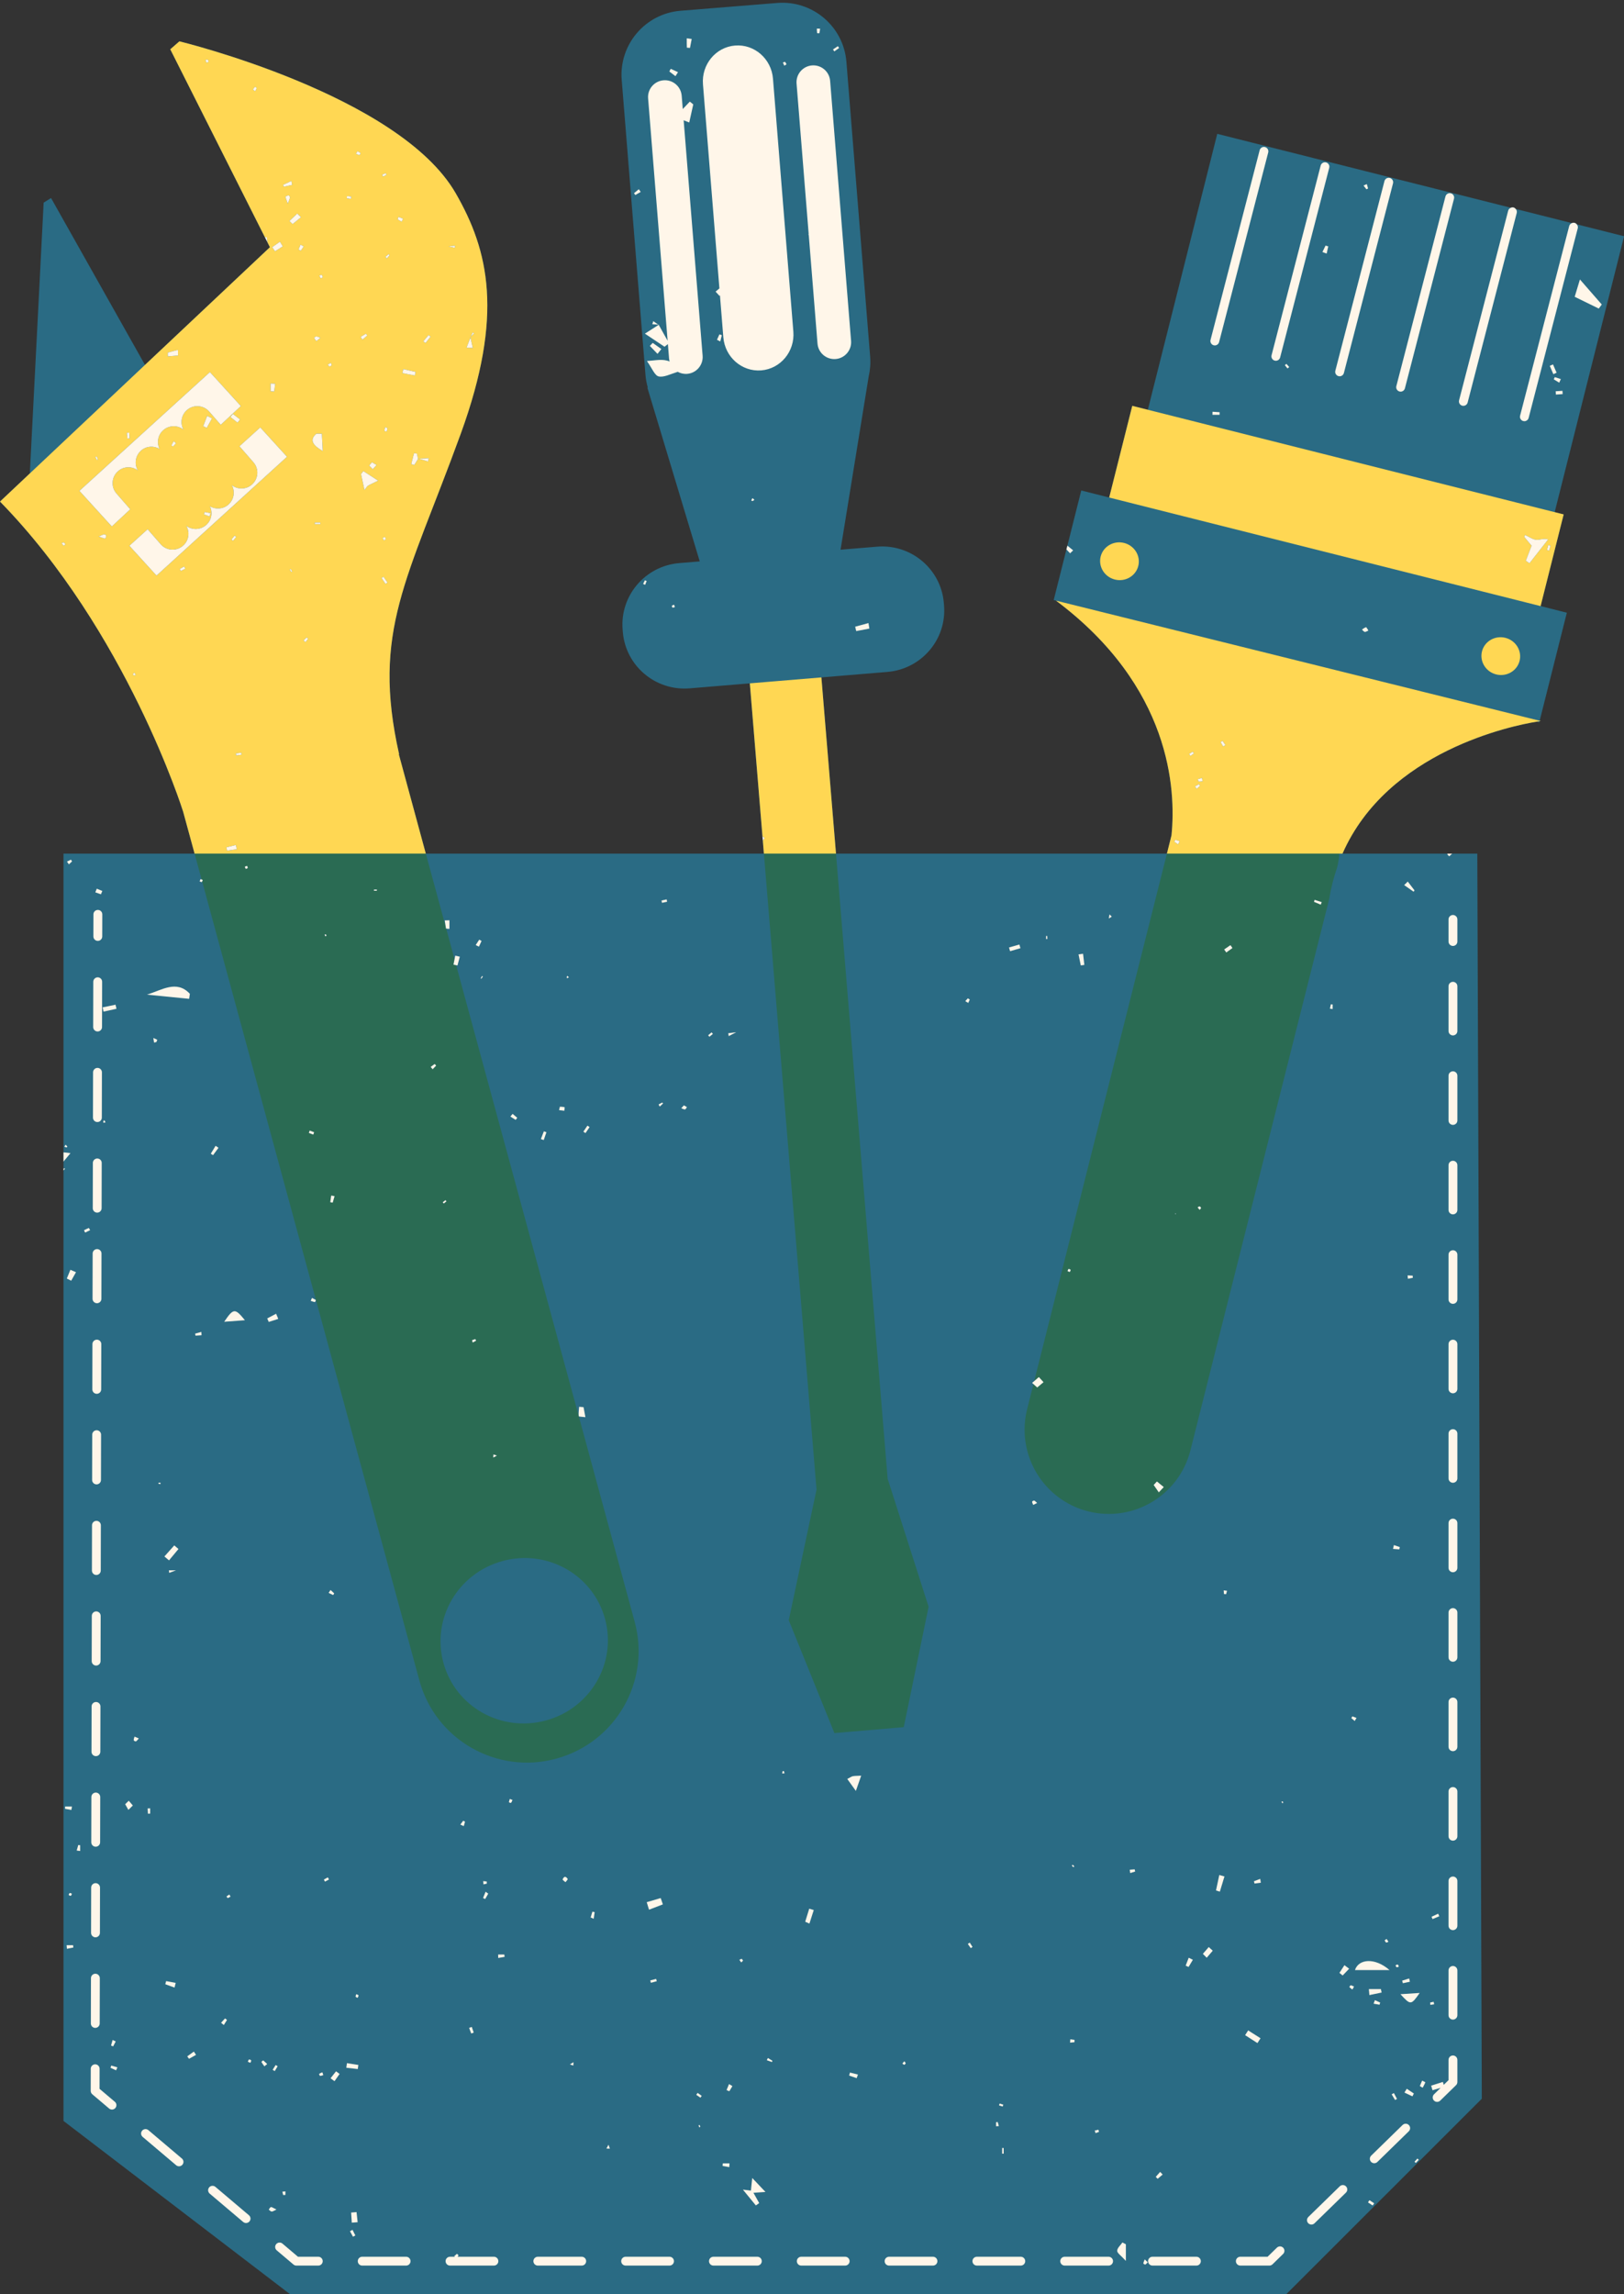
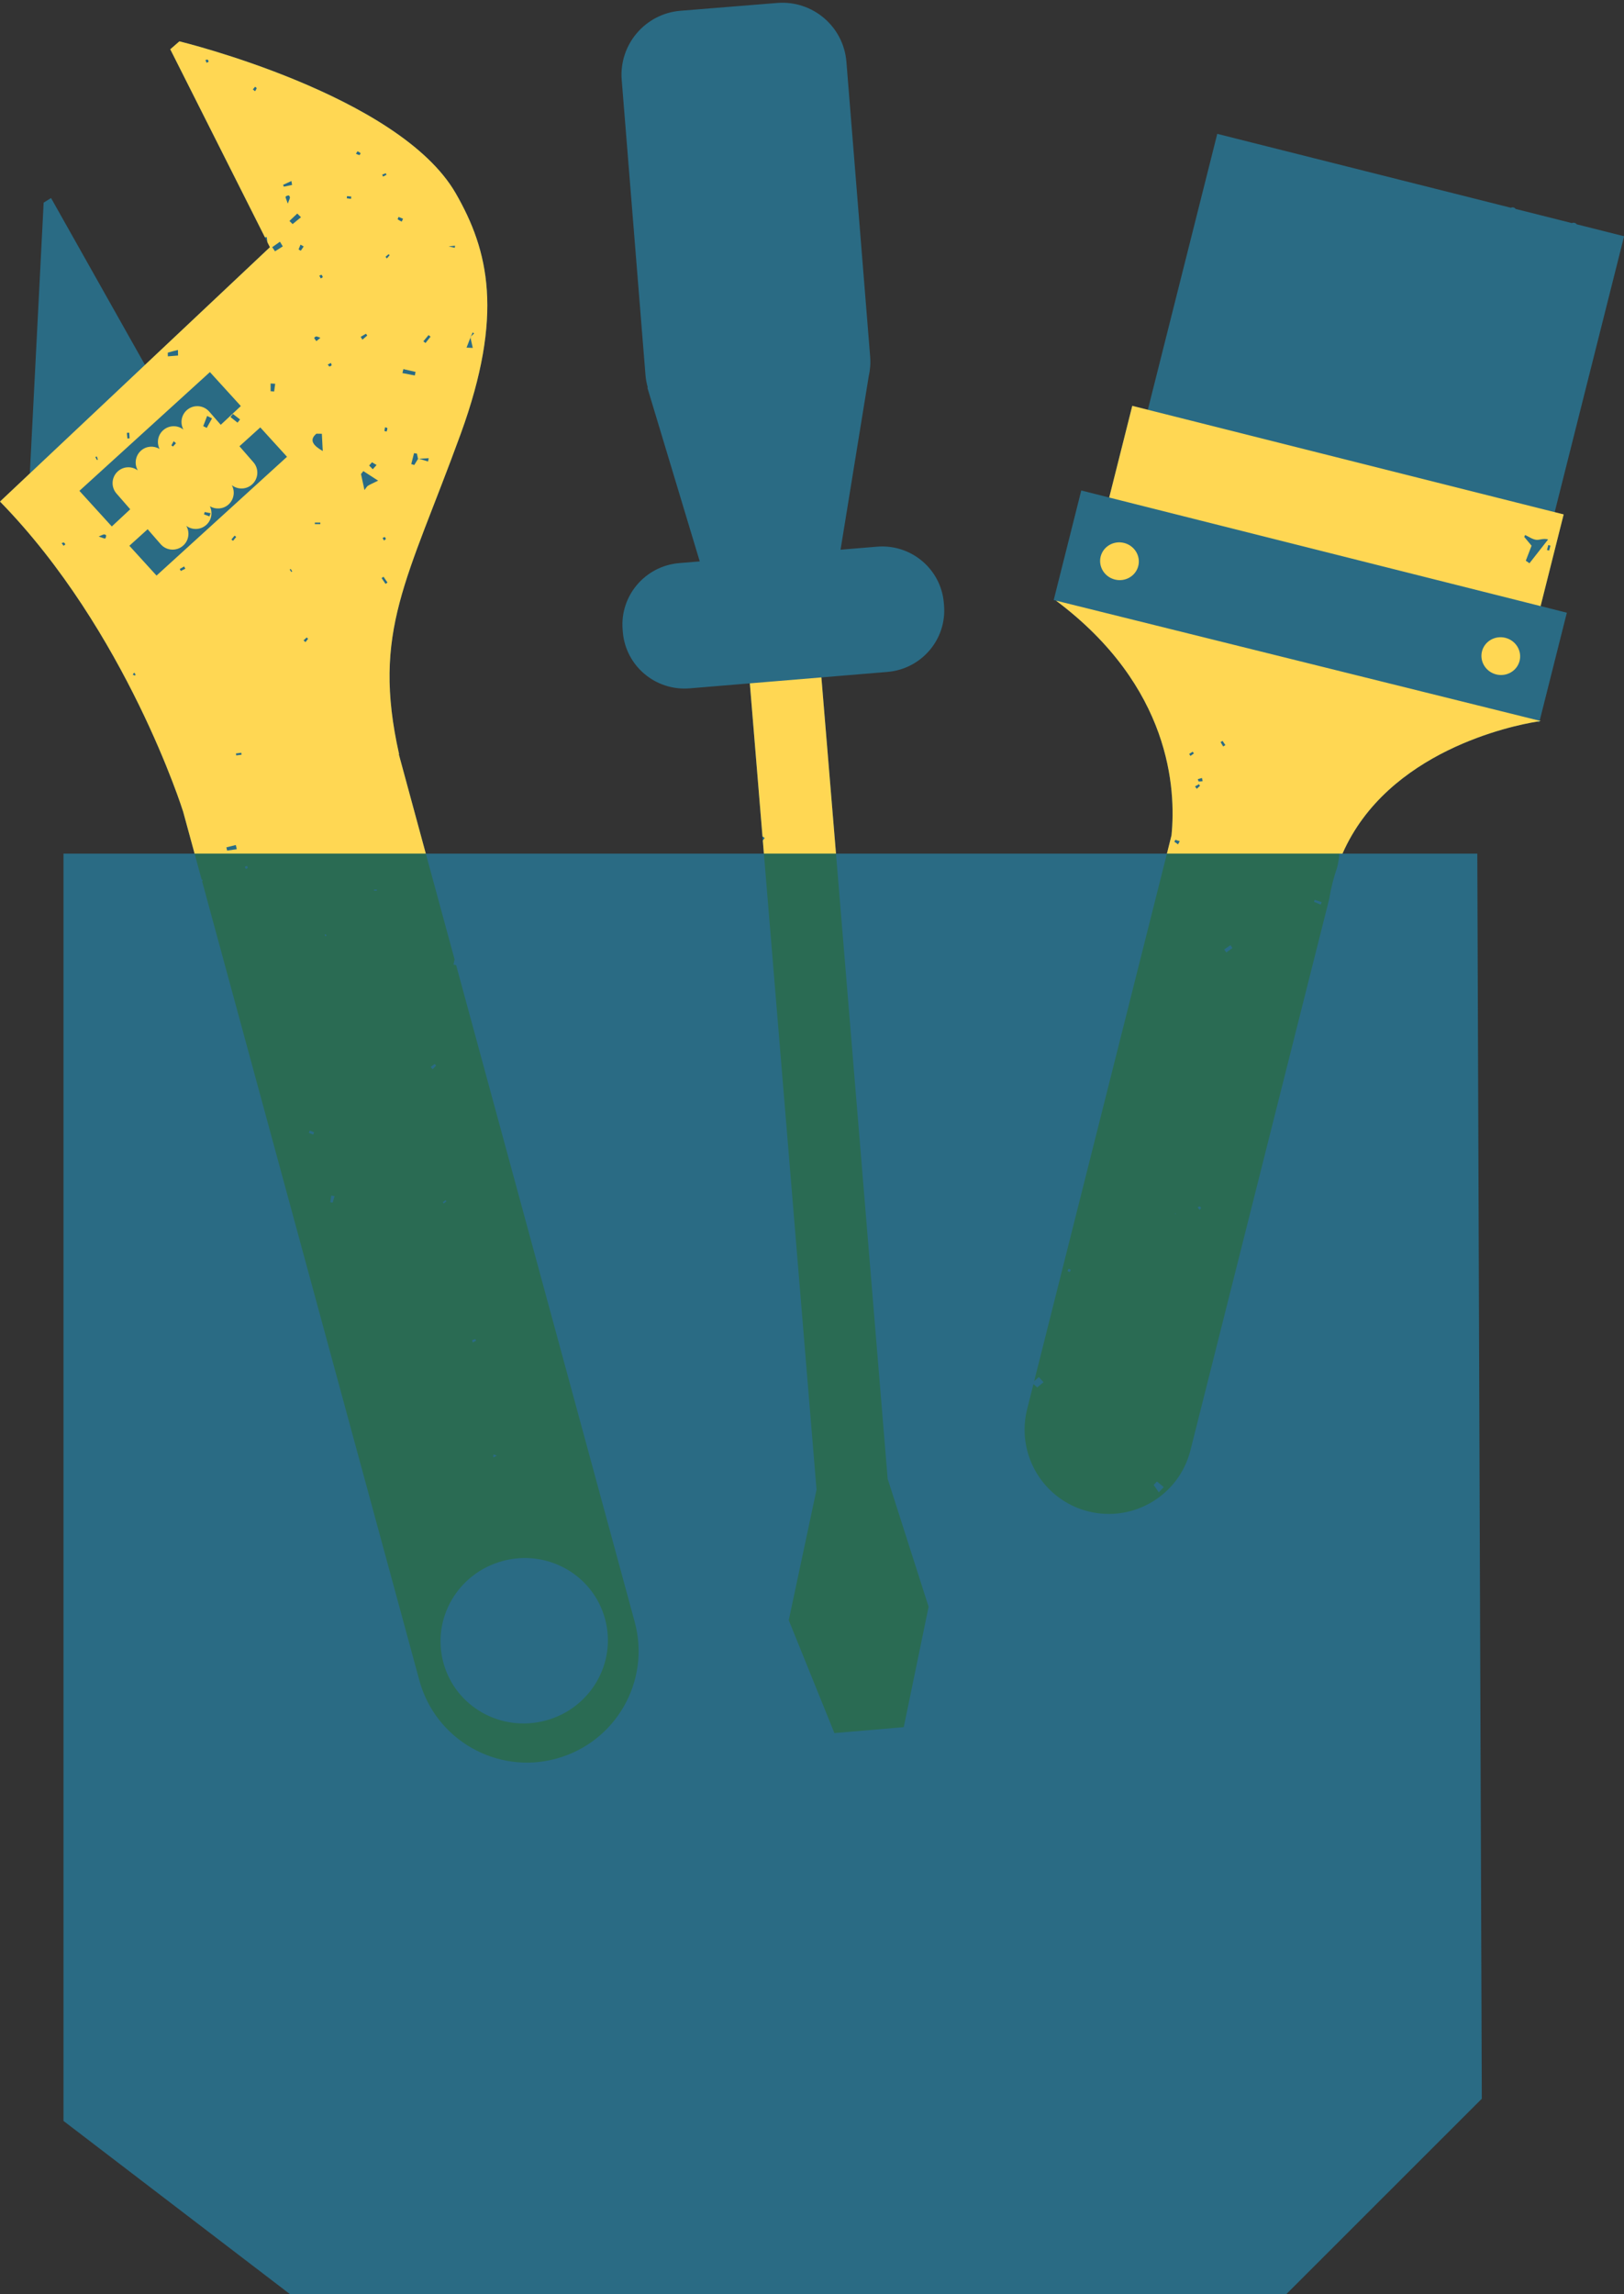
<svg xmlns="http://www.w3.org/2000/svg" height="500.6" preserveAspectRatio="xMidYMid meet" version="1.0" viewBox="0.0 -0.6 354.4 500.6" width="354.4" zoomAndPan="magnify">
  <rect x="0.0" y="-0.6" width="354.4" height="500.6" fill="#333333" stroke="none" />
  <g id="change1_1">
    <path d="M341.926,133.096l-5.931,23.575h0.002l0.25,0.057c0,0-0.097,0.021-0.271,0.039 c0,0-0.005,0.003-0.008,0.003l-0.057,0.233l-0.543-0.136c-5.248,0.851-32.56,6.379-42.4,28.798h22.959h0.965h5.496 l0.983,271.681l-42.7,42.68H63.331l-49.475-37.835v-207.376v-0.456v-1.5v-2.018V185.665h28.608l-2.53-9.267 l-0.002-0.005h-0.005c0,0-12.315-39.283-39.927-67.552l6.513-6.14l3.013-59.086l1.615-1.004l20.5,36.413 l27.261-25.682L37.156,10.155l1.99-1.733c0,0,47.916,11.607,60.313,33.166c7.186,12.491,10.527,26.501,1.101,52.426 c-11.673,32.058-19.496,43.093-13.464,69.961l-0.06,0.017l5.885,21.674h73.78l-0.236-2.864 c0,0.003-0.002,0.003-0.002,0.003l-0.073-0.901l-2.758-33.394l-13.121,1.09 c-7.442,0.617-13.976-4.88-14.591-12.274l-0.045-0.544c-0.614-7.394,4.92-13.895,12.365-14.512l4.462-0.371 l-11.435-37.925l0.098-0.008c-0.258-0.894-0.432-1.825-0.509-2.785l-5.182-64.339 c-0.622-7.713,5.131-14.474,12.847-15.094l21.091-1.702c7.718-0.619,14.476,5.133,15.096,12.846l5.183,64.34 c0.119,1.475,0.002,2.91-0.315,4.279l-6.146,37.838l7.951-0.66c7.443-0.62,13.973,4.876,14.588,12.273 l0.045,0.537c0.615,7.402-4.92,13.899-12.367,14.519l-14.398,1.196l3.187,38.451h72.216l1.003-4.016 c1.003-10.056-0.155-32.426-25.204-51.19l-0.506-0.127l2.97-11.801l0.002-0.008l3.042-12.096l6.097,1.534 l5.036-20.007l3.398,0.854l15.148-60.199l64.066,16.122c0.186-0.075,0.391-0.109,0.598-0.054 c0.203,0.054,0.358,0.178,0.482,0.325l12.238,3.079c0.185-0.074,0.389-0.106,0.596-0.052 c0.204,0.052,0.357,0.179,0.483,0.324l10.322,2.598l-15.148,60.2l1.957,0.494l-5.033,20.006L341.926,133.096z" fill="#2A6B84" />
  </g>
  <g id="change2_1">
    <path d="M341.231,111.647l-1.956-0.494l-88.786-22.343l-3.398-0.854l-5.036,20.007l94.144,23.69 L341.231,111.647z M338.356,118.456c-0.096,0.359-0.196,0.719-0.294,1.081c-0.156-0.044-0.312-0.085-0.469-0.128 c0.096-0.358,0.192-0.725,0.286-1.077C338.038,118.372,338.2,118.416,338.356,118.456z M332.971,121.744 c0.391-1.022,0.785-2.042,1.26-3.272c-0.468-0.564-1.032-1.237-1.599-1.914c0.057-0.14,0.123-0.284,0.185-0.426 c0.81,0.37,1.597,0.962,2.435,1.054c0.736,0.085,1.531-0.386,2.591-0.077c-1.359,1.731-2.713,3.465-4.072,5.195 C333.506,122.12,333.235,121.933,332.971,121.744z M230.45,130.46c25.049,18.764,26.207,41.134,25.204,51.19 l-1.003,4.016h0.422h37.199h0.696c9.84-22.419,37.152-27.947,42.4-28.798c0.004-0.003,0.008-0.004,0.01-0.004 c0.247-0.038,0.456-0.075,0.59-0.094c0.003,0,0.008-0.003,0.008-0.003c0.174-0.018,0.271-0.039,0.271-0.039 l-0.25-0.057h-0.002L230.442,130.457C230.446,130.457,230.446,130.46,230.45,130.46z M266.788,161.06 c0.207,0.305,0.414,0.611,0.621,0.918c-0.157,0.1-0.319,0.201-0.478,0.305c-0.191-0.318-0.377-0.635-0.565-0.953 C266.509,161.241,266.648,161.145,266.788,161.06z M262.298,169.158c0.049,0.233,0.098,0.468,0.15,0.701 c-0.294,0.022-0.592,0.079-0.879,0.038c-0.075-0.01-0.109-0.315-0.166-0.486 C261.706,169.325,261.999,169.24,262.298,169.158z M261.638,170.519c0.079,0.115,0.158,0.232,0.237,0.347 c-0.237,0.219-0.476,0.435-0.711,0.653c-0.126-0.178-0.25-0.355-0.378-0.527 C261.067,170.83,261.356,170.673,261.638,170.519z M260.272,163.424c0.091,0.128,0.178,0.257,0.268,0.385 c-0.252,0.181-0.501,0.355-0.75,0.533c-0.098-0.138-0.191-0.282-0.284-0.423 C259.764,163.756,260.021,163.59,260.272,163.424z M256.491,182.644c0.32,0.101,0.641,0.206,0.961,0.305 c-0.128,0.232-0.248,0.461-0.377,0.691c-0.264-0.19-0.531-0.381-0.795-0.57 C256.353,182.929,256.423,182.784,256.491,182.644z M248.402,122.897c-0.555,2.204-2.841,3.528-5.106,2.958 c-2.267-0.566-3.655-2.818-3.101-5.022c0.557-2.202,2.842-3.53,5.108-2.961 C247.57,118.442,248.956,120.691,248.402,122.897z M331.614,143.599c-0.555,2.207-2.842,3.529-5.108,2.96 c-2.265-0.569-3.652-2.82-3.098-5.025c0.557-2.204,2.842-3.529,5.106-2.959 C330.78,139.144,332.17,141.398,331.614,143.599z M87.037,163.991l0.06-0.017 c-6.032-26.868,1.791-37.903,13.464-69.961c9.426-25.925,6.085-39.935-1.101-52.426 c-12.396-21.559-60.313-33.166-60.313-33.166l-1.99,1.733l21.745,43.188L31.641,79.025L6.513,102.702L0,108.842 c27.612,28.269,39.927,67.552,39.927,67.552h0.005l0.002,0.005l2.53,9.267h50.458L87.037,163.991z M102.638,72.936 c0.043-0.041,0.086-0.08,0.13-0.119c0.13-0.295,0.258-0.59,0.387-0.882c0.105,0.074,0.206,0.153,0.309,0.228 c-0.23,0.219-0.463,0.436-0.695,0.654c-0.024,0.055-0.051,0.113-0.076,0.171 c-0.009,0.022-0.017,0.048-0.028,0.069c0.169,0.754,0.339,1.505,0.508,2.257 c-0.456-0.021-0.912-0.036-1.364-0.06c0.286-0.731,0.573-1.466,0.856-2.197 C102.657,73.016,102.649,72.98,102.638,72.936z M45.078,13.104c-0.083-0.194-0.166-0.393-0.245-0.593 c0.162-0.037,0.37-0.158,0.482-0.098c0.121,0.064,0.151,0.294,0.225,0.46 C45.386,12.948,45.231,13.026,45.078,13.104z M55.666,19.306c-0.232-0.182-0.356-0.291-0.491-0.397 c0.168-0.196,0.332-0.389,0.5-0.582c0.116,0.11,0.352,0.246,0.333,0.317C55.951,18.871,55.796,19.071,55.666,19.306z M57.811,51.18c0.134-0.017,0.272-0.029,0.408-0.042c0.049,0.379,0.096,0.756,0.143,1.133L57.811,51.18z M99.307,53.017c-0.017,0.153-0.04,0.304-0.06,0.452c-0.229-0.054-0.455-0.104-1.335-0.31 C98.818,53.067,99.064,53.041,99.307,53.017z M93.525,72.517c0.143,0.115,0.29,0.227,0.434,0.343 c-0.366,0.462-0.737,0.926-1.105,1.39c-0.155-0.128-0.313-0.257-0.468-0.377 C92.767,73.421,93.144,72.97,93.525,72.517z M91.219,99.507c0,0,0.059-0.057,0.06-0.06 c0.055,0.015,0.107,0.034,0.161,0.049c0.705-0.034,1.41-0.072,2.119-0.113c-0.051,0.24-0.1,0.478-0.147,0.717 c-0.656-0.201-1.31-0.402-1.972-0.604c-0.065,0.004-0.132,0.008-0.198,0.012 c-0.284,0.451-0.564,0.907-0.844,1.361c-0.219-0.07-0.432-0.139-0.649-0.209c0.202-0.793,0.402-1.587,0.602-2.378 c0.213,0.034,0.422,0.066,0.637,0.102C91.06,98.759,91.14,99.133,91.219,99.507z M90.686,80.55 c-0.054,0.258-0.105,0.519-0.158,0.78c-0.906-0.174-1.806-0.351-2.71-0.522 c0.068-0.288,0.139-0.576,0.205-0.869C88.914,80.145,89.801,80.347,90.686,80.55z M86.976,46.733 c0.33,0.132,0.656,0.272,0.984,0.403c-0.101,0.208-0.199,0.416-0.297,0.621c-0.298-0.16-0.611-0.3-0.871-0.504 C86.744,47.221,86.908,46.915,86.976,46.733z M85.036,55.081c-0.208,0.237-0.411,0.478-0.616,0.716 c-0.098-0.124-0.192-0.252-0.287-0.38c0.219-0.182,0.441-0.362,0.664-0.545 C84.872,54.94,84.955,55.009,85.036,55.081z M83.881,93.44c0.053-0.273,0.105-0.541,0.151-0.816 c0.181,0.069,0.507,0.134,0.507,0.205c0.005,0.246-0.108,0.491-0.172,0.739 C84.203,93.528,84.043,93.486,83.881,93.44z M84.212,117.001c-0.132,0.117-0.264,0.233-0.399,0.346 c-0.105-0.185-0.211-0.369-0.326-0.55c0.168-0.075,0.335-0.208,0.495-0.198 C84.062,116.601,84.133,116.856,84.212,117.001z M84.183,37.191c0.049,0.112,0.102,0.233,0.158,0.351 c-0.249,0.127-0.501,0.26-0.75,0.392c-0.068-0.143-0.127-0.282-0.196-0.422 C83.655,37.403,83.918,37.297,84.183,37.191z M81.178,100.27c0.335,0.2,0.667,0.397,1.002,0.593 c-0.273,0.309-0.554,0.618-0.831,0.925c-0.262-0.269-0.526-0.539-0.786-0.811 C80.767,100.742,80.97,100.509,81.178,100.27z M69.019,72.81c0.283,0.021,0.558,0.184,0.901,0.305 c-0.564,0.464-0.722,0.596-0.882,0.72c-0.164-0.228-0.354-0.44-0.472-0.692 C68.548,73.103,68.866,72.8,69.019,72.81z M63.589,38.899c0.05,0.288,0.104,0.568,0.155,0.852 c-0.603,0.128-1.21,0.261-1.813,0.385c-0.049-0.135-0.098-0.27-0.144-0.407 C62.386,39.454,62.986,39.175,63.589,38.899z M61.093,52.144c0.207,0.342,0.413,0.679,0.619,1.019 c-0.566,0.358-1.129,0.717-1.697,1.072c-0.204-0.299-0.411-0.601-0.615-0.898 C59.966,52.935,60.531,52.54,61.093,52.144z M59.053,83.075c0.332,0.022,0.666,0.046,1,0.065 c-0.075,0.561-0.147,1.123-0.222,1.682c-0.26-0.015-0.516-0.035-0.777-0.049 C59.053,84.204,59.053,83.641,59.053,83.075z M36.643,76.343c0.717-0.223,1.452-0.397,2.187-0.58 c0.015,0.406,0.019,0.808,0.03,1.212c-0.739,0.06-1.474,0.121-2.228,0.182 C36.632,76.722,36.583,76.36,36.643,76.343z M28.201,93.811c0.026,0.409,0.057,0.82,0.083,1.231 c-0.164,0.015-0.322,0.026-0.48,0.041c-0.043-0.406-0.081-0.819-0.123-1.228 C27.853,93.842,28.03,93.829,28.201,93.811z M21.128,99.001c0.074,0.223,0.151,0.449,0.228,0.674 c-0.068,0.035-0.134,0.069-0.198,0.105c-0.115-0.219-0.238-0.429-0.354-0.644 C20.916,99.092,21.019,99.046,21.128,99.001z M13.88,118.492c-0.145-0.192-0.294-0.384-0.44-0.578 c0.17-0.046,0.362-0.163,0.507-0.118c0.13,0.034,0.215,0.246,0.319,0.394 C14.139,118.29,14.008,118.394,13.88,118.492z M22.942,116.891c-0.2,0.064-0.477-0.121-1.402-0.43 c0.66-0.266,0.908-0.413,1.17-0.456c0.145-0.019,0.459,0.15,0.455,0.222 C23.155,116.465,23.076,116.855,22.942,116.891z M17.328,106.505l28.48-25.914l6.749,7.412l-4.385,4.091 l-2.511-2.881c-1.255-1.437-3.435-1.591-4.873-0.337c-1.243,1.089-1.518,2.867-0.758,4.258 c-1.276-0.996-3.123-0.987-4.39,0.118c-1.203,1.048-1.489,2.732-0.826,4.103 c-1.248-0.738-2.873-0.651-4.022,0.352c-1.265,1.109-1.527,2.93-0.721,4.333c-1.272-0.943-3.075-0.921-4.317,0.176 c-1.436,1.247-1.587,3.436-0.332,4.871l2.997,3.438l-4.019,3.749L17.328,106.505z M52.388,90.928 c-0.185,0.235-0.366,0.464-0.55,0.696c-0.516-0.408-1.033-0.816-1.55-1.228 c0.177-0.221,0.358-0.45,0.536-0.676C51.348,90.122,51.868,90.524,52.388,90.928z M44.346,92.388 c0.289-0.744,0.575-1.486,0.859-2.231c0.354,0.177,0.709,0.354,1.063,0.533c-0.384,0.69-0.766,1.382-1.149,2.073 C44.863,92.641,44.602,92.517,44.346,92.388z M45.948,111.379c-0.083,0.237-0.158,0.468-0.243,0.704 c-0.392-0.153-0.79-0.301-1.185-0.451c0.047-0.17,0.096-0.336,0.145-0.502 C45.093,111.21,45.519,111.296,45.948,111.379z M38.404,96.106c-0.215,0.239-0.426,0.479-0.641,0.721 c-0.121-0.081-0.243-0.159-0.365-0.239c0.166-0.303,0.332-0.603,0.496-0.91 C38.061,95.818,38.23,95.962,38.404,96.106z M29.446,146.808c-0.162-0.043-0.317-0.123-0.479-0.196 c0.102-0.144,0.2-0.294,0.298-0.443c0.111,0.132,0.238,0.246,0.312,0.393 C29.601,146.611,29.468,146.814,29.446,146.808z M39.456,123.985c-0.075-0.142-0.154-0.285-0.228-0.433 c0.322-0.184,0.639-0.368,0.956-0.55c0.087,0.166,0.171,0.331,0.256,0.497 C40.116,123.662,39.784,123.822,39.456,123.985z M49.557,184.997c-0.053-0.233-0.102-0.472-0.151-0.709 c0.686-0.166,1.376-0.332,2.06-0.502c0.068,0.31,0.136,0.611,0.202,0.917 C50.963,184.804,50.259,184.899,49.557,184.997z M50.502,117.113c0.234-0.275,0.464-0.558,0.698-0.839 c0.117,0.092,0.233,0.19,0.346,0.284c-0.226,0.283-0.456,0.566-0.686,0.849 C50.74,117.314,50.623,117.212,50.502,117.113z M51.547,164.23c-0.018-0.139-0.032-0.283-0.057-0.421 c0.389-0.053,0.777-0.106,1.164-0.154c0.013,0.139,0.03,0.282,0.055,0.422 C52.32,164.129,51.932,164.181,51.547,164.23z M34.159,124.995l-5.927-6.51l3.987-3.603l2.849,3.269 c1.253,1.435,3.438,1.583,4.875,0.323c1.267-1.101,1.527-2.926,0.709-4.33c1.273,0.945,3.08,0.914,4.324-0.175 c1.203-1.041,1.485-2.733,0.824-4.097c1.246,0.736,2.871,0.647,4.027-0.355c1.242-1.082,1.518-2.861,0.759-4.249 c1.28,0.992,3.118,0.979,4.385-0.13c1.438-1.251,1.587-3.43,0.332-4.867l-3.05-3.497l4.547-4.112l5.834,6.41 L34.159,124.995z M62.339,42.323c0.062-0.162,0.43-0.254,0.673-0.283c0.075-0.007,0.277,0.312,0.26,0.466 c-0.038,0.291-0.192,0.569-0.474,1.327C62.466,42.81,62.266,42.511,62.339,42.323z M63.582,124.215 c-0.121-0.178-0.238-0.352-0.354-0.532c0.075-0.043,0.147-0.088,0.215-0.134c0.109,0.178,0.227,0.352,0.325,0.532 C63.77,124.091,63.645,124.172,63.582,124.215z M63.167,47.612c0.573-0.539,1.139-1.078,1.705-1.617 c0.273,0.27,0.542,0.539,0.81,0.807c-0.61,0.498-1.218,0.998-1.829,1.496 C63.625,48.07,63.398,47.843,63.167,47.612z M65.156,53.837c0.144-0.348,0.282-0.701,0.422-1.056 c0.232,0.132,0.466,0.264,0.698,0.393c-0.207,0.309-0.421,0.618-0.63,0.928 C65.482,54.015,65.324,53.927,65.156,53.837z M66.659,139.513c-0.138-0.124-0.277-0.253-0.415-0.377 c0.223-0.211,0.445-0.423,0.675-0.638c0.105,0.099,0.208,0.19,0.318,0.283 C67.046,139.024,66.852,139.27,66.659,139.513z M69.904,113.762c-0.403,0-0.799,0-1.199,0c0-0.113,0-0.223,0-0.333 c0.4,0,0.796,0,1.199,0C69.904,113.539,69.904,113.648,69.904,113.762z M69.049,94.032 c0.394,0.004,0.788,0.008,1.188,0.016c0.068,1.254,0.132,2.512,0.198,3.768 C68.422,96.664,67.348,95.449,69.049,94.032z M70.004,60.164c-0.104-0.204-0.213-0.411-0.324-0.618 c0.175-0.06,0.392-0.211,0.506-0.155c0.13,0.06,0.174,0.314,0.253,0.494 C70.289,59.977,70.149,60.073,70.004,60.164z M71.869,79.38c-0.119-0.15-0.23-0.288-0.343-0.426 c0.23-0.121,0.453-0.24,0.677-0.363c0.059,0.177,0.209,0.402,0.153,0.525 C72.295,79.252,72.037,79.297,71.869,79.38z M76.601,42.782c-0.308-0.038-0.611-0.075-0.92-0.111 c0.019-0.16,0.036-0.318,0.049-0.477c0.31,0.032,0.618,0.06,0.923,0.095 C76.636,42.45,76.619,42.62,76.601,42.782z M78.444,33.235c-0.255-0.037-0.487-0.172-0.762-0.285 c0.159-0.242,0.319-0.542,0.351-0.531c0.241,0.094,0.468,0.239,0.663,0.411 C78.718,32.849,78.503,33.247,78.444,33.235z M79.862,72.222c0.092,0.128,0.19,0.26,0.283,0.393 c-0.354,0.301-0.709,0.606-1.06,0.907c-0.122-0.206-0.249-0.415-0.373-0.623 C79.096,72.669,79.483,72.448,79.862,72.222z M80.28,105.405c-0.228,0.144-0.356,0.43-0.743,0.926 c-0.289-1.339-0.52-2.418-0.758-3.491c0.17-0.219,0.343-0.431,0.513-0.645c0.882,0.572,1.763,1.138,3.227,2.086 C81.144,104.954,80.682,105.138,80.28,105.405z M84.133,126.806c-0.287-0.425-0.577-0.848-0.863-1.27 c0.143-0.099,0.282-0.194,0.424-0.292c0.288,0.424,0.575,0.845,0.865,1.269 C84.416,126.608,84.277,126.705,84.133,126.806z M182.435,185.665h-15.733l-0.236-2.864 c0.14-0.179,0.274-0.359,0.414-0.546c-0.162-0.119-0.324-0.236-0.488-0.352l-2.758-33.394l15.616-1.295 L182.435,185.665z" fill="#FFD753" />
  </g>
  <g id="change3_1">
    <path d="M44.248,191.426c-0.044,0.098-0.085,0.215-0.132,0.31l47.398,174.324 c1.757,6.486,5.985,11.64,11.39,14.727c5.404,3.088,11.987,4.133,18.473,2.356 c12.992-3.533,20.657-16.891,17.125-29.864l-12.199-44.858c-0.002-0.004-0.009-0.004-0.009-0.006 c-0.002-0.009,0.001-0.021,0-0.033l-26.752-98.379c-0.192-0.041-0.384-0.083-0.575-0.124 c0.076-0.383,0.152-0.768,0.228-1.153l-1.825-6.71c-0.014-0.008-0.036-0.011-0.039-0.019 c-0.02-0.096-0.028-0.195-0.046-0.295l-4.361-16.037H42.464L44,191.312C44.083,191.351,44.166,191.388,44.248,191.426 z M107.683,316.766c0.183,0.059,0.367,0.119,0.754,0.24c-0.347,0.192-0.571,0.315-0.788,0.438 C107.658,317.217,107.671,316.992,107.683,316.766z M103.735,291.602c0.053,0.113,0.109,0.222,0.164,0.335 c-0.243,0.137-0.488,0.272-0.733,0.408c-0.045-0.174-0.17-0.487-0.136-0.503 C103.245,291.724,103.494,291.673,103.735,291.602z M97.213,261.277c0.068,0.086,0.139,0.171,0.207,0.264 c-0.194,0.152-0.388,0.311-0.581,0.465c-0.074-0.088-0.147-0.177-0.223-0.265 C96.821,261.587,97.017,261.428,97.213,261.277z M109.679,340.019c9.729-2.647,19.747,2.99,22.354,12.623 c2.626,9.577-3.165,19.538-12.896,22.162c-9.767,2.664-19.766-2.974-22.373-12.585 C94.14,352.603,99.912,342.663,109.679,340.019z M94.851,231.571c0.107,0.117,0.219,0.227,0.33,0.34 c-0.258,0.268-0.513,0.534-0.766,0.806c-0.144-0.171-0.281-0.343-0.423-0.517 C94.281,231.993,94.565,231.78,94.851,231.571z M81.611,193.514c0.217,0,0.435,0,0.65,0 c-0.005,0.083-0.017,0.245-0.03,0.245c-0.206,0.005-0.416-0.008-0.627-0.011 C81.607,193.667,81.607,193.587,81.611,193.514z M72.28,260.274c0.241,0.041,0.483,0.085,0.728,0.128 c-0.131,0.471-0.271,0.946-0.407,1.418c-0.174-0.03-0.354-0.065-0.528-0.099 C72.137,261.239,72.208,260.757,72.28,260.274z M71.111,203.291c0.042,0.086,0.127,0.185,0.113,0.264 c-0.012,0.064-0.142,0.105-0.221,0.161c-0.051-0.135-0.107-0.271-0.168-0.405 C70.93,203.304,71.02,203.298,71.111,203.291z M67.59,246.095c0.322,0.12,0.644,0.245,0.963,0.366 c-0.066,0.173-0.134,0.339-0.197,0.511c-0.321-0.127-0.642-0.252-0.958-0.376 C67.463,246.426,67.525,246.264,67.59,246.095z M53.9,188.329c0.058,0.153,0.192,0.333,0.154,0.453 c-0.033,0.102-0.267,0.139-0.422,0.213c-0.071-0.158-0.145-0.31-0.218-0.469 C53.576,188.458,53.738,188.394,53.9,188.329z M178.189,324.44L166.702,185.665h15.733l11.292,136.573h0.038 l8.881,27.761l-5.424,26.27l-15.134,1.294l-9.961-24.631L178.189,324.44z M226.702,299.88 c0.34,0.37,0.682,0.74,1.022,1.113c-0.457,0.386-0.918,0.773-1.376,1.158c-0.274-0.245-0.55-0.493-0.823-0.74 l-1.375,5.464c-0.384,1.505-0.558,3.011-0.558,4.497c0,8.224,5.558,15.711,13.898,17.816 c9.826,2.472,19.824-3.493,22.297-13.34l30.016-119.239l0.272-1.08c0.385-2.393,0.965-4.653,1.699-6.757 l0.018-0.076c0.251-1.003,0.424-2.027,0.482-3.031h-37.199h-0.422l-28.965,115.101 C226.024,300.47,226.362,300.177,226.702,299.88z M286.892,195.753c0.516,0.162,1.028,0.328,1.543,0.494 c-0.073,0.185-0.141,0.37-0.215,0.551c-0.49-0.204-0.985-0.411-1.476-0.622 C286.797,196.036,286.843,195.897,286.892,195.753z M268.515,205.638c0.146,0.209,0.295,0.416,0.44,0.62 c-0.447,0.321-0.895,0.648-1.344,0.968c-0.152-0.219-0.306-0.431-0.461-0.651 C267.606,206.258,268.059,205.948,268.515,205.638z M261.819,262.642c0.105,0.007,0.191,0.229,0.295,0.359 c-0.111,0.135-0.221,0.267-0.326,0.398c-0.144-0.184-0.294-0.366-0.438-0.551 C261.509,262.772,261.671,262.63,261.819,262.642z M256.499,264.126l0.131,0.167h-0.195L256.499,264.126z M252.472,322.661c0.498,0.404,0.996,0.815,1.49,1.221c-0.363,0.383-0.725,0.766-1.082,1.149 c-0.372-0.532-0.744-1.071-1.112-1.605C252.005,323.17,252.238,322.917,252.472,322.661z M233.198,276.298 c0.093-0.051,0.294,0.102,0.453,0.17c-0.065,0.158-0.098,0.422-0.196,0.448c-0.14,0.042-0.328-0.102-0.49-0.167 C233.036,276.592,233.074,276.369,233.198,276.298z" fill="#2A6B53" />
  </g>
  <g id="change4_1">
-     <path d="M276.757,32.671l-10.716,41.374c-0.113,0.435-0.505,0.725-0.933,0.725 c-0.082,0-0.162-0.01-0.244-0.03c-0.516-0.136-0.824-0.66-0.691-1.177l10.717-41.378 c0.133-0.517,0.662-0.83,1.177-0.69C276.581,31.626,276.892,32.154,276.757,32.671z M303.299,38.231 c-0.513-0.139-1.044,0.178-1.176,0.692l-10.716,41.374c-0.133,0.517,0.178,1.043,0.692,1.177 c0.081,0.021,0.163,0.032,0.243,0.032c0.43,0,0.821-0.29,0.934-0.724l10.717-41.374 C304.124,38.893,303.815,38.365,303.299,38.231z M329.125,45.372l-10.715,41.376c-0.134,0.517,0.177,1.042,0.691,1.177 c0.082,0.019,0.165,0.028,0.244,0.028c0.43,0,0.822-0.287,0.933-0.723l10.715-41.374 c0.081-0.315-0.015-0.621-0.209-0.853c-0.124-0.147-0.279-0.272-0.482-0.325c-0.207-0.056-0.411-0.021-0.598,0.054 C329.432,44.845,329.205,45.062,329.125,45.372z M289.384,34.844c-0.52-0.141-1.045,0.176-1.177,0.692 l-10.718,41.377c-0.133,0.516,0.176,1.041,0.693,1.176c0.08,0.021,0.161,0.031,0.242,0.031 c0.428,0,0.82-0.289,0.934-0.723l10.715-41.377C290.209,35.504,289.897,34.978,289.384,34.844z M316.614,41.582 c-0.518-0.138-1.043,0.175-1.177,0.692l-10.718,41.377c-0.131,0.516,0.178,1.042,0.695,1.175 c0.078,0.021,0.162,0.032,0.24,0.032c0.43,0,0.822-0.291,0.935-0.724l10.715-41.378 C317.44,42.241,317.128,41.716,316.614,41.582z M342.442,48.723l-10.716,41.376c-0.136,0.516,0.177,1.041,0.69,1.175 c0.083,0.021,0.164,0.032,0.245,0.032c0.427,0,0.819-0.291,0.932-0.725l10.717-41.374 c0.081-0.314-0.016-0.62-0.209-0.853c-0.125-0.145-0.279-0.272-0.482-0.324c-0.208-0.054-0.411-0.021-0.597,0.053 C342.747,48.195,342.522,48.415,342.442,48.723z M25.423,107.087c-1.255-1.435-1.105-3.624,0.332-4.871 c1.242-1.097,3.044-1.119,4.317-0.176c-0.807-1.403-0.544-3.224,0.721-4.333c1.15-1.004,2.774-1.091,4.022-0.352 c-0.663-1.37-0.377-3.055,0.826-4.103c1.267-1.105,3.114-1.114,4.39-0.118 c-0.759-1.391-0.484-3.169,0.758-4.258c1.438-1.254,3.617-1.1,4.873,0.337l2.511,2.881l4.385-4.091l-6.749-7.412 l-28.48,25.914l7.073,7.769l4.019-3.749L25.423,107.087z M56.799,92.661l5.834,6.41l-28.475,25.924l-5.927-6.51 l3.987-3.603l2.849,3.269c1.253,1.435,3.438,1.583,4.875,0.323c1.267-1.101,1.527-2.926,0.709-4.33 c1.273,0.945,3.08,0.914,4.324-0.175c1.203-1.041,1.485-2.733,0.824-4.097c1.246,0.736,2.871,0.647,4.027-0.355 c1.242-1.082,1.518-2.861,0.759-4.249c1.28,0.992,3.118,0.979,4.385-0.13c1.438-1.251,1.587-3.43,0.332-4.867 l-3.05-3.497L56.799,92.661z M56.848,99.254C57.188,98.873,57.018,99.061,56.848,99.254 C56.805,99.022,56.761,98.794,56.848,99.254z M21.343,204.704c0,0,0,0,0.002,0c0.532,0,0.963-0.432,0.966-0.965 l0.011-4.826c0.002-0.531-0.43-0.965-0.964-0.965c0,0,0,0-0.002,0c-0.532,0-0.963,0.43-0.965,0.961l-0.011,4.826 C20.378,204.269,20.81,204.702,21.343,204.704z M21.159,283.765c0,0,0.002,0,0.004,0 c0.532,0,0.963-0.432,0.965-0.963l0.022-9.883c0-0.531-0.43-0.965-0.965-0.967c-0.531,0-0.965,0.432-0.965,0.964 l-0.023,9.882C20.195,283.329,20.627,283.764,21.159,283.765z M20.974,362.827c0,0,0.002,0,0.004,0 c0.532,0,0.964-0.432,0.966-0.963l0.022-9.883c0-0.533-0.43-0.967-0.966-0.968c-0.531,0-0.965,0.431-0.965,0.966 l-0.022,9.881C20.011,362.392,20.442,362.826,20.974,362.827z M20.883,402.356c0.532,0,0.965-0.43,0.965-0.961 l0.025-9.883c0.002-0.533-0.43-0.967-0.964-0.968c0,0,0,0-0.002,0c-0.531,0-0.963,0.431-0.965,0.966l-0.024,9.881 C19.919,401.923,20.348,402.356,20.883,402.356z M21.206,263.999h0.002c0.532,0,0.966-0.43,0.966-0.962l0.022-9.884 c0-0.532-0.43-0.967-0.963-0.967c-0.002,0-0.002,0-0.002,0c-0.531,0-0.965,0.431-0.965,0.964l-0.022,9.883 C20.243,263.565,20.672,263.999,21.206,263.999z M20.837,422.124h0.001c0.532,0,0.966-0.433,0.966-0.965l0.022-9.882 c0.002-0.532-0.43-0.966-0.962-0.97c0,0-0.001,0-0.003,0c-0.532,0-0.964,0.434-0.966,0.966l-0.022,9.882 C19.873,421.688,20.303,422.12,20.837,422.124z M20.929,382.593c0,0,0,0,0.002,0c0.532,0,0.963-0.431,0.965-0.963 l0.024-9.884c0-0.532-0.43-0.966-0.965-0.966c-0.531,0-0.965,0.43-0.965,0.962l-0.024,9.884 C19.963,382.159,20.395,382.593,20.929,382.593z M21.298,224.468c0,0,0,0,0.002,0c0.532,0,0.963-0.43,0.965-0.962 l0.022-9.883c0.002-0.533-0.429-0.968-0.963-0.968c0,0,0,0-0.002,0c-0.532,0-0.963,0.431-0.965,0.964l-0.022,9.883 C20.333,224.034,20.765,224.468,21.298,224.468z M20.789,441.888c0,0,0.002,0,0.004,0c0.531,0,0.963-0.43,0.965-0.961 l0.022-9.887c0-0.53-0.43-0.965-0.963-0.965h-0.002c-0.531,0-0.965,0.431-0.965,0.961l-0.023,9.886 C19.826,441.454,20.258,441.888,20.789,441.888z M21.113,303.53c0,0,0,0,0.002,0c0.532,0,0.964-0.43,0.965-0.963 l0.023-9.884c0.002-0.531-0.43-0.966-0.964-0.966c0,0,0,0-0.002,0c-0.531,0-0.963,0.431-0.965,0.961l-0.022,9.885 C20.148,303.097,20.58,303.53,21.113,303.53z M21.068,323.296c0.532,0,0.965-0.432,0.965-0.963l0.022-9.883 c0.002-0.532-0.429-0.967-0.961-0.969c0,0-0.002,0-0.004,0c-0.531,0-0.963,0.432-0.965,0.967l-0.022,9.881 C20.103,322.86,20.533,323.295,21.068,323.296z M21.253,244.234c0.532,0,0.965-0.431,0.965-0.964l0.023-9.882 c0.001-0.532-0.43-0.966-0.962-0.968c0,0-0.002,0-0.004,0c-0.532,0-0.963,0.432-0.965,0.964l-0.022,9.882 C20.288,243.8,20.717,244.233,21.253,244.234z M21.021,343.062h0.002c0.532,0,0.965-0.431,0.965-0.963l0.022-9.884 c0-0.531-0.43-0.966-0.963-0.966h-0.002c-0.531,0-0.965,0.43-0.965,0.962l-0.022,9.884 C20.058,342.628,20.488,343.062,21.021,343.062z M21.725,455.187l0.011-4.378c0-0.532-0.43-0.966-0.966-0.97 c-0.531,0-0.965,0.434-0.965,0.966l-0.011,4.825c-0.002,0.283,0.124,0.555,0.341,0.739l3.683,3.118 c0.181,0.152,0.402,0.227,0.623,0.227c0.273,0,0.547-0.117,0.737-0.344c0.344-0.402,0.293-1.014-0.113-1.356 L21.725,455.187z M203.599,491.825h-9.58c-0.533,0-0.966,0.434-0.966,0.965c0,0.535,0.433,0.966,0.966,0.966h9.58 c0.535,0,0.965-0.431,0.965-0.966C204.564,492.259,204.134,491.825,203.599,491.825z M184.439,491.825h-9.583 c-0.534,0-0.965,0.434-0.965,0.965c0,0.535,0.431,0.966,0.965,0.966h9.583c0.531,0,0.965-0.431,0.965-0.966 C185.403,492.259,184.97,491.825,184.439,491.825z M278.657,489.843l-2.034,1.982h-5.954 c-0.533,0-0.965,0.434-0.965,0.965c0,0.535,0.432,0.966,0.965,0.966h6.348c0.251,0,0.494-0.099,0.673-0.272 l2.315-2.263c0.383-0.369,0.391-0.981,0.017-1.365C279.647,489.476,279.04,489.472,278.657,489.843z M306.085,463.073 l-6.857,6.692c-0.381,0.373-0.389,0.984-0.016,1.364c0.19,0.197,0.44,0.29,0.69,0.29 c0.244,0,0.487-0.091,0.676-0.271l6.856-6.693c0.383-0.372,0.39-0.983,0.017-1.364 C307.077,462.707,306.467,462.703,306.085,463.073z M222.763,491.825h-9.58c-0.535,0-0.966,0.434-0.966,0.965 c0,0.535,0.431,0.966,0.966,0.966h9.58c0.533,0,0.965-0.431,0.965-0.966 C223.727,492.259,223.296,491.825,222.763,491.825z M241.925,491.825h-9.582c-0.531,0-0.965,0.434-0.965,0.965 c0,0.535,0.434,0.966,0.965,0.966h9.582c0.533,0,0.965-0.431,0.965-0.966 C242.89,492.259,242.458,491.825,241.925,491.825z M261.087,491.825h-9.58c-0.535,0-0.965,0.434-0.965,0.965 c0,0.535,0.43,0.966,0.965,0.966h9.58c0.535,0,0.965-0.431,0.965-0.966 C262.052,492.259,261.622,491.825,261.087,491.825z M292.371,476.458l-6.856,6.691 c-0.383,0.373-0.391,0.984-0.019,1.365c0.19,0.192,0.44,0.29,0.691,0.29c0.243,0,0.487-0.091,0.673-0.275 l6.858-6.689c0.381-0.373,0.389-0.984,0.017-1.364C293.364,476.092,292.754,476.088,292.371,476.458z M107.785,491.825h-7.918c-0.071,0.107-0.143,0.215-0.215,0.324c-0.125-0.109-0.252-0.217-0.379-0.324h-1.069 c-0.534,0-0.965,0.434-0.965,0.965c0,0.535,0.431,0.966,0.965,0.966h9.581c0.536,0,0.965-0.431,0.965-0.966 C108.749,492.259,108.32,491.825,107.785,491.825z M69.46,491.825h-4.433l-3.391-2.869 c-0.407-0.343-1.014-0.29-1.361,0.117c-0.343,0.402-0.292,1.014,0.115,1.356l3.661,3.1 c0.175,0.147,0.394,0.227,0.624,0.227H69.46c0.533,0,0.965-0.431,0.965-0.966 C70.425,492.259,69.993,491.825,69.46,491.825z M88.624,491.825h-9.582c-0.533,0-0.965,0.434-0.965,0.965 c0,0.535,0.432,0.966,0.965,0.966h9.582c0.532,0,0.965-0.431,0.965-0.966 C89.589,492.259,89.156,491.825,88.624,491.825z M47.007,476.577c-0.407-0.342-1.016-0.293-1.361,0.113 c-0.343,0.408-0.292,1.019,0.115,1.361l7.314,6.191c0.181,0.15,0.402,0.226,0.624,0.226 c0.272,0,0.545-0.116,0.736-0.343c0.344-0.402,0.293-1.014-0.113-1.356L47.007,476.577z M32.379,464.2 c-0.403-0.339-1.014-0.294-1.361,0.113c-0.343,0.408-0.292,1.018,0.115,1.361l7.314,6.19 c0.181,0.15,0.402,0.226,0.623,0.226c0.273,0,0.546-0.116,0.737-0.343c0.345-0.403,0.294-1.015-0.113-1.356 L32.379,464.2z M126.949,491.825h-9.582c-0.533,0-0.965,0.434-0.965,0.965c0,0.535,0.432,0.966,0.965,0.966h9.582 c0.534,0,0.965-0.431,0.965-0.966C127.914,492.259,127.482,491.825,126.949,491.825z M165.273,491.825h-9.581 c-0.535,0-0.965,0.434-0.965,0.965c0,0.535,0.43,0.966,0.965,0.966h9.581c0.534,0,0.965-0.431,0.965-0.966 C166.238,492.259,165.807,491.825,165.273,491.825z M146.111,491.825h-9.582c-0.532,0-0.965,0.434-0.965,0.965 c0,0.535,0.433,0.966,0.965,0.966h9.582c0.533,0,0.965-0.431,0.965-0.966 C147.076,492.259,146.644,491.825,146.111,491.825z M314.39,454.97l-1.446,1.411 c-0.381,0.373-0.389,0.984-0.017,1.365c0.19,0.196,0.44,0.29,0.691,0.29c0.241,0,0.486-0.092,0.673-0.272 l3.454-3.371c0.185-0.185,0.292-0.434,0.292-0.693v-4.826c0-0.531-0.434-0.965-0.966-0.965 c-0.534,0-0.964,0.434-0.964,0.965v4.424l-1.042,1.016c0.042,0.141,0.083,0.28,0.125,0.424 C314.924,454.816,314.657,454.894,314.39,454.97z M317.072,264.376c0.531,0,0.965-0.43,0.965-0.966v-9.761 c0-0.53-0.434-0.965-0.965-0.965c-0.535,0-0.965,0.435-0.965,0.965v9.761 C316.106,263.946,316.537,264.376,317.072,264.376z M317.072,361.991c0.531,0,0.965-0.433,0.965-0.966v-9.762 c0-0.533-0.434-0.966-0.965-0.966c-0.535,0-0.965,0.433-0.965,0.966v9.762 C316.106,361.559,316.537,361.991,317.072,361.991z M317.072,342.468c0.531,0,0.965-0.432,0.965-0.965v-9.762 c0-0.533-0.434-0.965-0.965-0.965c-0.535,0-0.965,0.432-0.965,0.965v9.762 C316.106,342.036,316.537,342.468,317.072,342.468z M317.072,401.035c0.531,0,0.965-0.433,0.965-0.965v-9.762 c0-0.533-0.434-0.966-0.965-0.966c-0.535,0-0.965,0.433-0.965,0.966v9.762 C316.106,400.603,316.537,401.035,317.072,401.035z M317.072,322.946c0.531,0,0.965-0.433,0.965-0.967v-9.763 c0-0.53-0.434-0.966-0.965-0.966c-0.535,0-0.965,0.435-0.965,0.966v9.763 C316.106,322.514,316.537,322.946,317.072,322.946z M317.072,381.513c0.531,0,0.965-0.432,0.965-0.965v-9.762 c0-0.533-0.434-0.965-0.965-0.965c-0.535,0-0.965,0.432-0.965,0.965v9.762 C316.106,381.081,316.537,381.513,317.072,381.513z M317.072,225.331c0.531,0,0.965-0.43,0.965-0.965v-9.762 c0-0.531-0.434-0.964-0.965-0.964c-0.535,0-0.965,0.433-0.965,0.964v9.762 C316.106,224.901,316.537,225.331,317.072,225.331z M317.072,303.421c0.531,0,0.965-0.43,0.965-0.965v-9.761 c0-0.532-0.434-0.966-0.965-0.966c-0.535,0-0.965,0.434-0.965,0.966v9.761 C316.106,302.991,316.537,303.421,317.072,303.421z M317.072,283.899c0.531,0,0.965-0.432,0.965-0.966v-9.762 c0-0.531-0.434-0.964-0.965-0.964c-0.535,0-0.965,0.433-0.965,0.964v9.762 C316.106,283.468,316.537,283.899,317.072,283.899z M317.072,244.853c0.531,0,0.965-0.429,0.965-0.966v-9.76 c0-0.532-0.434-0.966-0.965-0.966c-0.535,0-0.965,0.434-0.965,0.966v9.76 C316.106,244.425,316.537,244.853,317.072,244.853z M317.072,420.556c0.531,0,0.965-0.43,0.965-0.965v-9.762 c0-0.531-0.434-0.965-0.965-0.965c-0.535,0-0.965,0.434-0.965,0.965v9.762 C316.106,420.126,316.537,420.556,317.072,420.556z M317.072,440.079c0.531,0,0.965-0.431,0.965-0.966v-9.762 c0-0.53-0.434-0.966-0.965-0.966c-0.535,0-0.965,0.435-0.965,0.966v9.762 C316.106,439.648,316.537,440.079,317.072,440.079z M317.072,205.809c0.531,0,0.965-0.43,0.965-0.966v-4.825 c0-0.531-0.434-0.966-0.965-0.966c-0.535,0-0.965,0.435-0.965,0.966v4.825 C316.106,205.379,316.537,205.809,317.072,205.809z M160.414,9.336c-4.219,0.343-7.356,4.129-7.007,8.466 l3.585,44.529c-0.277,0.234-0.554,0.467-0.831,0.702c0.283,0.31,0.562,0.613,0.844,0.925 c0.037-0.036,0.073-0.071,0.109-0.107l0.735,9.135c0.349,4.333,4.053,7.571,8.273,7.232 c4.219-0.341,7.357-4.129,7.008-8.46l-4.445-55.188C168.339,12.235,164.633,8.997,160.414,9.336z M178.401,74.366 l-1.907-23.678c-0.025-0.037-0.048-0.076-0.072-0.112c0.018-0.04,0.036-0.078,0.053-0.117l-2.644-32.822 c-0.164-2.026,1.347-3.798,3.367-3.962c2.025-0.163,3.796,1.346,3.958,3.367l4.57,56.736 c0.161,2.022-1.346,3.797-3.367,3.961C180.335,77.899,178.564,76.392,178.401,74.366z M41.273,217.346 c-3.069-0.306-6.146-0.608-9.214-0.914c3.193-0.948,6.47-3.308,9.373-0.179 C41.382,216.617,41.328,216.983,41.273,217.346z M348.893,66.731c-1.605-0.783-3.212-1.572-5.252-2.571 c0.291-0.96,0.536-1.781,1.14-3.783c1.981,2.272,3.377,3.874,4.769,5.467 C349.334,66.144,349.114,66.436,348.893,66.731z M337.843,117.109c-1.36,1.731-2.714,3.465-4.072,5.195 c-0.265-0.185-0.535-0.372-0.799-0.56c0.39-1.022,0.784-2.042,1.259-3.272c-0.468-0.564-1.032-1.237-1.599-1.914 c0.057-0.14,0.123-0.284,0.185-0.426c0.81,0.37,1.597,0.962,2.435,1.054 C335.988,117.272,336.783,116.801,337.843,117.109z M295.688,429.276c0.782-2.447,4.356-2.794,7.547,0 C300.709,429.276,298.19,429.276,295.688,429.276z M149.192,25.645l4.137,51.371 c0.162,2.025-1.346,3.797-3.367,3.959c-0.746,0.06-1.456-0.109-2.065-0.445c-1.733,0.556-3.052,1.245-4.148,1.01 c-0.888-0.188-1.469-1.829-2.571-3.358c1.913-0.132,3.483-0.54,4.949,0.1c-0.059-0.216-0.104-0.441-0.123-0.673 l-0.252-3.123c-0.242,0.191-0.485,0.387-0.729,0.574c-1.408-0.935-2.816-1.874-4.287-2.856 c1.444-0.921,2.232-1.427,2.998-1.917c-0.03-0.022-0.062-0.041-0.093-0.065c0.059,0.006,0.115,0.008,0.176,0.012 l-0.055,0.065c0.64,1.15,1.286,2.301,1.93,3.453l-4.258-52.877c-0.166-2.024,1.342-3.793,3.37-3.955 c2.021-0.166,3.793,1.342,3.958,3.369l0.233,2.906c0.552-0.58,1.051-1.106,1.544-1.627 c0.251,0.203,0.498,0.408,0.747,0.61c-0.272,1.23-0.542,2.462-0.875,3.948 C150.009,25.966,149.635,25.82,149.192,25.645z M79.293,102.194c0.882,0.572,1.763,1.138,3.227,2.086 c-1.376,0.674-1.838,0.857-2.239,1.125c-0.228,0.144-0.356,0.43-0.743,0.926c-0.289-1.339-0.52-2.418-0.758-3.491 C78.949,102.621,79.123,102.409,79.293,102.194z M70.236,94.048c0.068,1.254,0.132,2.512,0.198,3.768 c-2.012-1.151-3.086-2.366-1.385-3.783C69.443,94.036,69.836,94.04,70.236,94.048z M15.381,251.022 c-0.527,0.636-1.022,1.23-1.525,1.837v-2.018C14.364,250.9,14.866,250.96,15.381,251.022z M53.443,287.474 c-1.531,0.113-2.748,0.205-4.519,0.338C50.959,284.815,51.272,284.804,53.443,287.474z M141.637,416.099 c-0.166-0.543-0.337-1.093-0.508-1.64c1.022-0.298,2.035-0.6,3.054-0.897c0.155,0.457,0.313,0.921,0.472,1.377 C143.651,415.325,142.644,415.714,141.637,416.099z M305.618,434.539c1.526-0.101,2.782-0.181,4.192-0.271 C307.922,436.957,307.839,436.965,305.618,434.539z M164.158,474.644c1.149,1.211,1.761,1.855,2.888,3.043 c-1.383,0.098-2.002,0.14-2.624,0.185c0.415,0.747,0.837,1.497,1.255,2.247c-0.245,0.175-0.486,0.339-0.728,0.513 c-0.822-1.002-1.636-2.002-2.82-3.446c0.98,0.117,1.359,0.158,1.742,0.207 C163.935,476.756,164.003,476.118,164.158,474.644z M186.124,386.967c0.489-0.083,0.996-0.068,1.809-0.112 c-0.353,1.006-0.644,1.837-1.161,3.324c-0.814-1.128-1.31-1.82-1.874-2.607 C185.578,387.227,185.837,387.019,186.124,386.967z M244.946,488.711c0.246,0.132,0.496,0.263,0.749,0.393 c0,0.87,0,1.741,0,3.63c-1.073-1.188-1.905-1.704-1.898-2.209C243.808,489.913,244.53,489.317,244.946,488.711z M266.083,408.528c0.377,0.105,0.75,0.212,1.125,0.317c-0.334,1.107-0.669,2.209-1.005,3.317 c-0.28-0.086-0.561-0.17-0.841-0.26C265.601,410.779,265.844,409.651,266.083,408.528z M274.407,445.202 c-0.894-0.573-1.793-1.147-2.686-1.723c0.219-0.344,0.439-0.691,0.661-1.041c0.899,0.568,1.798,1.142,2.699,1.715 C274.856,444.5,274.634,444.852,274.407,445.202z M38.947,337.391c-0.686,0.829-1.377,1.66-2.064,2.487 c-0.334-0.285-0.669-0.568-1.005-0.853c0.716-0.801,1.433-1.605,2.149-2.411 C38.336,336.874,38.64,337.131,38.947,337.391z M186.851,137.102c-0.079-0.32-0.152-0.636-0.232-0.955 c0.967-0.264,1.937-0.529,2.905-0.79c0.065,0.4,0.128,0.801,0.196,1.201 C188.763,136.741,187.806,136.919,186.851,137.102z M301.505,434.175c-0.891,0.184-1.78,0.373-2.668,0.557 c-0.039-0.438-0.079-0.879-0.117-1.312c0.877,0,1.752,0,2.627,0C301.403,433.669,301.452,433.926,301.505,434.175z M77.807,482.087c0.079,0.735,0.158,1.467,0.237,2.201c-0.426,0.034-0.848,0.067-1.274,0.102 c-0.049-0.735-0.099-1.471-0.142-2.205C77.023,482.15,77.415,482.121,77.807,482.087z M22.593,220.136 c-0.068-0.307-0.138-0.615-0.202-0.923c0.939-0.196,1.879-0.388,2.822-0.583c0.069,0.292,0.133,0.592,0.201,0.891 C24.477,219.726,23.536,219.928,22.593,220.136z M312.317,454.492c0.853-0.272,1.705-0.543,2.561-0.81 c0.061,0.208,0.124,0.419,0.188,0.632c0.042,0.141,0.083,0.28,0.125,0.424c-0.266,0.079-0.533,0.156-0.8,0.232 c-0.595,0.175-1.19,0.349-1.784,0.521C312.508,455.16,312.415,454.824,312.317,454.492z M293.009,430.453 c-0.232-0.192-0.467-0.381-0.711-0.565c0.369-0.562,0.731-1.128,1.093-1.682c0.343,0.256,0.686,0.512,1.026,0.769 C293.948,429.465,293.479,429.959,293.009,430.453z M15.362,276.471c0.409,0.174,0.817,0.348,1.224,0.524 c-0.354,0.619-0.703,1.24-1.048,1.858c-0.32-0.158-0.633-0.316-0.954-0.474 C14.841,277.747,15.1,277.108,15.362,276.471z M90.351,98.281c0.213,0.034,0.422,0.066,0.637,0.102 c0.072,0.375,0.153,0.749,0.232,1.123c0,0,0.059-0.057,0.06-0.06c0.055,0.015,0.107,0.034,0.161,0.049 c-0.065,0.004-0.132,0.008-0.198,0.012c-0.284,0.451-0.564,0.907-0.844,1.361 c-0.219-0.07-0.432-0.139-0.649-0.209C89.951,99.866,90.151,99.072,90.351,98.281z M126.293,308.415 c-0.002-0.009,0.001-0.021,0-0.033c-0.069-0.661,0.04-1.341,0.09-2.017c0.322,0.026,0.637,0.053,0.958,0.078 c0.121,0.643,0.241,1.291,0.411,2.184c-0.594-0.076-1.411-0.101-1.45-0.206 C126.301,308.417,126.293,308.417,126.293,308.415z M65.682,46.802c-0.61,0.498-1.218,0.998-1.829,1.496 c-0.228-0.228-0.455-0.455-0.686-0.685c0.573-0.539,1.139-1.078,1.705-1.617 C65.145,46.265,65.414,46.534,65.682,46.802z M60.015,54.234c-0.204-0.299-0.411-0.601-0.615-0.898 c0.566-0.4,1.131-0.796,1.693-1.192c0.207,0.342,0.413,0.679,0.619,1.019 C61.146,53.52,60.583,53.879,60.015,54.234z M176.639,419.13c-0.308-0.136-0.617-0.268-0.922-0.402 c0.292-0.95,0.585-1.897,0.879-2.848c0.328,0.1,0.659,0.201,0.987,0.298 C177.27,417.166,176.952,418.147,176.639,419.13z M46.269,90.689c-0.384,0.69-0.766,1.382-1.149,2.073 c-0.256-0.122-0.517-0.246-0.773-0.375c0.289-0.744,0.575-1.486,0.859-2.231 C45.56,90.333,45.914,90.511,46.269,90.689z M50.288,90.395c0.177-0.221,0.358-0.45,0.536-0.676 c0.524,0.402,1.044,0.805,1.565,1.208c-0.185,0.235-0.366,0.464-0.55,0.696 C51.321,91.216,50.804,90.808,50.288,90.395z M36.632,77.156c0-0.435-0.049-0.796,0.011-0.814 c0.717-0.223,1.452-0.397,2.187-0.58c0.015,0.406,0.019,0.808,0.03,1.212 C38.121,77.035,37.386,77.096,36.632,77.156z M226.348,302.151c-0.274-0.245-0.55-0.493-0.823-0.74 c-0.095-0.086-0.19-0.169-0.285-0.256c0.149-0.131,0.299-0.261,0.447-0.39c0.338-0.296,0.676-0.589,1.016-0.886 c0.34,0.37,0.682,0.74,1.022,1.113C227.267,301.379,226.806,301.767,226.348,302.151z M78.203,449.978 c-0.041,0.298-0.083,0.596-0.128,0.89c-0.833-0.094-1.667-0.189-2.503-0.282c0.053-0.336,0.098-0.672,0.145-1.004 C76.548,449.716,77.375,449.851,78.203,449.978z M235.856,210.059c-0.16-0.8-0.328-1.603-0.492-2.409 c0.332-0.04,0.658-0.084,0.986-0.133c0.098,0.81,0.188,1.614,0.283,2.425 C236.375,209.977,236.116,210.02,235.856,210.059z M220.427,206.95c-0.074-0.267-0.152-0.537-0.232-0.806 c0.755-0.214,1.508-0.429,2.26-0.645c0.078,0.269,0.158,0.536,0.232,0.8 C221.933,206.514,221.183,206.731,220.427,206.95z M36.255,431.678c0.698,0.132,1.387,0.264,2.085,0.389 c-0.079,0.343-0.169,0.679-0.249,1.022c-0.674-0.241-1.346-0.486-2.017-0.728 C36.134,432.134,36.194,431.909,36.255,431.678z M144.326,75.558c-0.279,0.35-0.559,0.705-0.839,1.056 c-0.552-0.575-1.114-1.157-1.669-1.738c0.206-0.219,0.418-0.435,0.626-0.656 C143.071,74.664,143.7,75.109,144.326,75.558z M97.329,201.997c-0.02-0.096-0.028-0.195-0.046-0.295 c-0.088-0.486-0.16-0.981-0.23-1.466c0.34-0.012,0.683-0.019,1.026-0.026c0,0.615,0,1.228,0,1.87 c-0.335-0.032-0.623-0.028-0.711-0.065C97.355,202.008,97.332,202.005,97.329,201.997z M252.88,325.031 c-0.372-0.532-0.744-1.071-1.112-1.605c0.237-0.257,0.471-0.51,0.704-0.766c0.498,0.404,0.996,0.815,1.49,1.221 C253.599,324.265,253.237,324.647,252.88,325.031z M101.809,75.255c0.286-0.731,0.573-1.466,0.856-2.197 c0.169,0.754,0.339,1.505,0.508,2.257C102.717,75.294,102.261,75.278,101.809,75.255z M73.332,451.363 c0.262,0.191,0.519,0.38,0.777,0.571c-0.37,0.525-0.739,1.057-1.112,1.581c-0.284-0.208-0.569-0.423-0.859-0.63 C72.534,452.376,72.936,451.872,73.332,451.363z M87.817,80.808c0.068-0.288,0.139-0.576,0.205-0.869 c0.892,0.207,1.779,0.408,2.664,0.611c-0.054,0.258-0.105,0.519-0.158,0.78 C89.622,81.156,88.722,80.98,87.817,80.808z M308.492,193.975c-0.688-0.479-1.373-0.962-2.063-1.445 c0.26-0.258,0.523-0.513,0.783-0.772c0.49,0.643,0.978,1.28,1.468,1.919 C308.619,193.778,308.556,193.872,308.492,193.975z M149.891,9.786c-0.03-0.669-0.022-1.348-0.022-2.021 c0.358,0.05,0.716,0.099,1.074,0.143c-0.122,0.647-0.243,1.296-0.369,1.944 C150.234,9.823,149.891,9.812,149.891,9.786z M60.72,287.188c-0.693,0.22-1.383,0.44-2.073,0.661 c-0.109-0.253-0.222-0.509-0.33-0.767c0.646-0.334,1.295-0.673,1.939-1.017 C60.415,286.441,60.57,286.815,60.72,287.188z M147.406,16.019c-0.449-0.345-0.896-0.68-1.342-1.027 c0.104-0.19,0.207-0.383,0.316-0.575c0.522,0.245,1.054,0.489,1.581,0.731 C147.776,15.438,147.591,15.73,147.406,16.019z M232.724,119.292l0.19-0.76l0.002-0.008 c0.013-0.016,0.026-0.032,0.038-0.047c0.414,0.338,0.828,0.676,1.236,1.011c-0.221,0.215-0.441,0.43-0.668,0.644 C233.255,119.853,232.989,119.571,232.724,119.292z M51.466,183.786c0.068,0.31,0.136,0.611,0.202,0.917 c-0.705,0.101-1.408,0.196-2.111,0.294c-0.053-0.233-0.102-0.472-0.151-0.709 C50.092,184.122,50.782,183.956,51.466,183.786z M98.965,209.879c0.076-0.383,0.152-0.768,0.228-1.153 c0.053-0.267,0.104-0.531,0.157-0.797c0.332,0.074,0.662,0.149,0.988,0.225c-0.168,0.638-0.339,1.272-0.509,1.912 c-0.097-0.021-0.192-0.041-0.289-0.062C99.349,209.962,99.156,209.92,98.965,209.879z M59.831,84.821 c-0.26-0.015-0.516-0.035-0.777-0.049c0-0.568,0-1.132,0-1.697c0.332,0.022,0.666,0.046,1,0.065 C59.977,83.701,59.906,84.263,59.831,84.821z M263.784,424.251c0.289,0.268,0.576,0.531,0.869,0.799 c-0.44,0.509-0.879,1.022-1.315,1.531c-0.282-0.283-0.558-0.569-0.837-0.848 C262.929,425.239,263.356,424.745,263.784,424.251z M185.481,451.638c0.582,0.144,1.162,0.287,1.742,0.427 c-0.09,0.263-0.189,0.526-0.275,0.792c-0.545-0.193-1.093-0.381-1.64-0.57 C185.371,452.072,185.425,451.856,185.481,451.638z M61.931,40.136c-0.049-0.135-0.098-0.27-0.144-0.407 c0.599-0.274,1.199-0.554,1.802-0.829c0.05,0.288,0.104,0.568,0.155,0.852 C63.141,39.879,62.534,40.012,61.931,40.136z M58.219,51.138c0.049,0.379,0.096,0.756,0.143,1.133l-0.551-1.091 C57.945,51.163,58.083,51.15,58.219,51.138z M289.271,52.988c0.199,0.06,0.392,0.117,0.588,0.174 c-0.117,0.521-0.236,1.05-0.352,1.575c-0.307-0.115-0.614-0.232-0.919-0.342 C288.817,53.927,289.04,53.456,289.271,52.988z M339.69,80.731c-0.237,0.106-0.471,0.211-0.708,0.311 c-0.263-0.603-0.515-1.209-0.777-1.816c0.234-0.102,0.472-0.204,0.703-0.305 C339.169,79.522,339.427,80.127,339.69,80.731z M298.62,136.985c-0.334,0.137-0.598,0.344-0.795,0.295 c-0.234-0.057-0.41-0.332-0.611-0.515c0.294-0.179,0.573-0.409,0.894-0.507 C298.188,136.236,298.396,136.659,298.62,136.985z M267.61,207.226c-0.152-0.219-0.306-0.431-0.461-0.651 c0.457-0.316,0.909-0.626,1.365-0.936c0.146,0.209,0.295,0.416,0.44,0.62 C268.507,206.579,268.059,206.906,267.61,207.226z M123.209,241.005c0.053,0.014-0.034,0.494-0.056,0.761 c-0.382-0.044-0.767-0.087-1.151-0.136c0.061-0.244,0.123-0.496,0.185-0.746 C122.53,240.913,122.884,240.907,123.209,241.005z M118.685,246.256c0.184,0.068,0.367,0.133,0.558,0.2 c-0.196,0.572-0.392,1.145-0.588,1.708c-0.204-0.068-0.411-0.147-0.619-0.221 C118.254,247.381,118.466,246.818,118.685,246.256z M46.495,251.458c-0.166-0.104-0.332-0.206-0.498-0.312 c0.351-0.576,0.701-1.151,1.052-1.728c0.211,0.147,0.422,0.289,0.634,0.433 C47.291,250.387,46.893,250.925,46.495,251.458z M14.218,254.358c-0.132,0.166-0.249,0.312-0.362,0.456v-0.456 C13.969,254.358,14.08,254.358,14.218,254.358z M15.95,423.852c0.019,0.166,0.037,0.335,0.055,0.501 c-0.466,0.095-0.935,0.182-1.402,0.275c-0.022-0.26-0.042-0.517-0.066-0.776 C15.007,423.852,15.479,423.852,15.95,423.852z M110.05,425.883c0.022,0.166,0.051,0.332,0.07,0.506 c-0.461,0.079-0.925,0.162-1.393,0.245c-0.004-0.253-0.012-0.506-0.017-0.751 C109.159,425.883,109.606,425.883,110.05,425.883z M259.38,428.59c-0.21-0.093-0.419-0.189-0.633-0.283 c0.225-0.573,0.443-1.148,0.66-1.726c0.309,0.146,0.607,0.294,0.907,0.448 C260.001,427.55,259.69,428.069,259.38,428.59z M102.834,443.112c-0.151-0.406-0.305-0.814-0.46-1.225 c0.196-0.065,0.387-0.136,0.577-0.203c0.139,0.41,0.283,0.82,0.426,1.232 C103.194,442.985,103.015,443.05,102.834,443.112z M42.302,447.06c0.162,0.237,0.317,0.475,0.475,0.717 c-0.507,0.286-1.022,0.577-1.529,0.859c-0.127-0.177-0.252-0.354-0.381-0.539 C41.347,447.754,41.824,447.403,42.302,447.06z M167.574,448.456c0.331,0.207,0.663,0.407,0.991,0.613 c-0.038,0.092-0.079,0.174-0.117,0.266c-0.37-0.132-0.736-0.266-1.112-0.393 C167.415,448.776,167.492,448.618,167.574,448.456z M159.16,455.714c-0.202-0.088-0.403-0.175-0.605-0.256 c0.18-0.438,0.359-0.875,0.542-1.312c0.245,0.146,0.49,0.301,0.735,0.448 C159.607,454.968,159.384,455.345,159.16,455.714z M306.998,455.171c0.516,0.346,1.028,0.69,1.546,1.036 c-0.106,0.204-0.212,0.407-0.317,0.615c-0.581-0.276-1.161-0.548-1.742-0.821 C306.654,455.726,306.826,455.442,306.998,455.171z M298.843,479.485c0.344,0.223,0.69,0.449,1.033,0.668 c-0.105,0.166-0.211,0.324-0.317,0.49c-0.343-0.227-0.685-0.449-1.028-0.672 C298.636,479.806,298.739,479.644,298.843,479.485z M252.63,474.821c-0.133-0.14-0.275-0.279-0.414-0.423 c0.32-0.362,0.633-0.724,0.954-1.085c0.181,0.192,0.37,0.381,0.554,0.572 C253.362,474.198,253,474.508,252.63,474.821z M159.147,472.269c-0.482-0.083-0.972-0.17-1.455-0.257 c0.011-0.192,0.022-0.377,0.042-0.565c0.485,0,0.973,0,1.459,0C159.177,471.722,159.162,471.993,159.147,472.269z M68.721,283.521c-0.312-0.053-0.614-0.176-0.92-0.276c0.094-0.213,0.19-0.416,0.282-0.624 c0.287,0.143,0.577,0.27,0.837,0.445C68.951,283.084,68.762,283.528,68.721,283.521z M156.992,72.364 c0.179,0.057,0.354,0.113,0.53,0.171c-0.113,0.458-0.224,0.913-0.335,1.367c-0.238-0.117-0.48-0.234-0.72-0.358 C156.644,73.154,156.821,72.761,156.992,72.364z M92.855,74.249c-0.155-0.128-0.313-0.257-0.468-0.377 c0.38-0.451,0.757-0.902,1.139-1.355c0.143,0.115,0.29,0.227,0.434,0.343 C93.593,73.321,93.222,73.785,92.855,74.249z M310.463,454.948c-0.208-0.124-0.409-0.245-0.618-0.365 c0.169-0.4,0.337-0.793,0.503-1.192c0.246,0.128,0.71,0.34,0.697,0.373 C310.893,454.175,310.666,454.557,310.463,454.948z M340.261,82.894c-0.394-0.239-0.79-0.477-1.185-0.716 c0.076-0.158,0.145-0.324,0.219-0.485c0.441,0.143,0.883,0.284,1.322,0.425 C340.5,82.374,340.378,82.634,340.261,82.894z M59.498,451.031c0.215-0.344,0.441-0.694,0.656-1.038 c0.143,0.091,0.287,0.178,0.433,0.265c-0.207,0.351-0.418,0.705-0.625,1.052 C59.804,451.216,59.653,451.121,59.498,451.031z M24.277,450.11c0.445,0.128,0.89,0.253,1.338,0.381 c-0.096,0.219-0.187,0.438-0.279,0.653c-0.411-0.182-0.814-0.366-1.222-0.544 C24.168,450.435,24.224,450.276,24.277,450.11z M57.437,448.987c0.309,0.238,0.584,0.523,0.871,0.791 c-0.204,0.166-0.407,0.332-0.609,0.498c-0.225-0.312-0.461-0.617-0.648-0.949 C57.031,449.292,57.406,448.969,57.437,448.987z M339.489,84.776c0.494-0.035,0.979-0.068,1.475-0.101 c0.013,0.239,0.03,0.481,0.05,0.717c-0.489,0.037-0.98,0.069-1.476,0.106 C339.525,85.263,339.51,85.017,339.489,84.776z M72.601,261.82c-0.174-0.03-0.354-0.065-0.528-0.099 c0.065-0.482,0.136-0.965,0.207-1.447c0.241,0.041,0.483,0.085,0.728,0.128 C72.876,260.873,72.736,261.349,72.601,261.82z M24.231,445.737c0.113-0.403,0.234-0.807,0.345-1.211 c0.224,0.11,0.454,0.212,0.672,0.321c-0.182,0.354-0.369,0.713-0.556,1.075 C24.537,445.862,24.386,445.798,24.231,445.737z M48.846,441.262c-0.202-0.166-0.402-0.328-0.601-0.494 c0.288-0.311,0.577-0.63,0.865-0.945c0.141,0.109,0.281,0.223,0.428,0.327 C49.308,440.522,49.074,440.89,48.846,441.262z M182.069,10.614c-0.098-0.143-0.191-0.282-0.288-0.425 c0.36-0.234,0.711-0.472,1.069-0.71c0.089,0.131,0.173,0.26,0.264,0.393 C182.768,10.117,182.421,10.366,182.069,10.614z M264.606,89.243c0.516,0.035,1.031,0.068,1.544,0.106 c0,0.185,0,0.37-0.004,0.558c-0.519,0-1.032,0-1.554,0C264.601,89.689,264.601,89.47,264.606,89.243z M266.931,162.282c-0.191-0.318-0.377-0.635-0.565-0.953c0.144-0.088,0.283-0.184,0.423-0.27 c0.207,0.305,0.414,0.611,0.621,0.918C267.252,162.077,267.09,162.179,266.931,162.282z M27.804,95.083 c-0.043-0.406-0.081-0.819-0.123-1.228c0.172-0.014,0.349-0.026,0.52-0.045c0.026,0.409,0.057,0.82,0.083,1.231 C28.121,95.057,27.962,95.068,27.804,95.083z M87.663,47.758c-0.298-0.16-0.611-0.3-0.871-0.504 c-0.048-0.033,0.116-0.339,0.184-0.52c0.33,0.132,0.656,0.272,0.984,0.403 C87.859,47.345,87.761,47.553,87.663,47.758z M312.619,418.147c-0.071-0.166-0.147-0.336-0.215-0.501 c0.478-0.227,0.957-0.449,1.438-0.676c0.081,0.185,0.166,0.377,0.245,0.562 C313.603,417.739,313.107,417.94,312.619,418.147z M22.023,194.536c-0.405-0.144-0.816-0.287-1.225-0.43 c0.107-0.261,0.217-0.528,0.324-0.788c0.406,0.166,0.804,0.331,1.208,0.493 C22.231,194.054,22.128,194.292,22.023,194.536z M105.88,413.766c-0.156-0.072-0.311-0.144-0.464-0.216 c0.185-0.447,0.366-0.903,0.551-1.361c0.196,0.134,0.389,0.268,0.585,0.405 C106.329,412.984,106.103,413.369,105.88,413.766z M93.412,100.099c-0.656-0.201-1.31-0.402-1.972-0.604 c0.705-0.034,1.41-0.072,2.119-0.113C93.508,99.622,93.459,99.86,93.412,100.099z M81.349,101.788 c-0.262-0.269-0.526-0.539-0.786-0.811c0.203-0.234,0.407-0.468,0.614-0.706c0.335,0.2,0.667,0.397,1.002,0.593 C81.907,101.172,81.626,101.481,81.349,101.788z M273.772,410.394c-0.043-0.162-0.089-0.332-0.131-0.498 c0.457-0.177,0.917-0.347,1.373-0.52c0.043,0.275,0.093,0.559,0.133,0.838 C274.69,410.274,274.231,410.338,273.772,410.394z M17.083,401.987c0.134,0.015,0.272,0.026,0.408,0.045 c0,0.419,0,0.844,0,1.26c-0.253-0.036-0.506-0.071-0.756-0.109C16.849,402.784,16.966,402.387,17.083,401.987z M15.582,394.329c-0.457-0.078-0.918-0.162-1.38-0.239c0.004-0.171,0.004-0.337,0.004-0.506 c0.498,0,0.997,0,1.493,0C15.662,393.831,15.62,394.081,15.582,394.329z M28.098,392.327 c0.299,0.35,0.597,0.686,0.892,1.035c-0.323,0.319-0.649,0.639-0.973,0.959c-0.232-0.413-0.466-0.824-0.698-1.235 C27.58,392.829,27.84,392.579,28.098,392.327z M288.22,196.798c-0.49-0.204-0.985-0.411-1.476-0.622 c0.053-0.14,0.099-0.279,0.147-0.423c0.516,0.162,1.028,0.328,1.543,0.494 C288.361,196.433,288.294,196.617,288.22,196.798z M33.616,226.885c-0.053-0.328-0.105-0.655-0.155-0.987 c0.283,0.121,0.577,0.223,0.837,0.376c0.03,0.017-0.109,0.328-0.177,0.509 C33.955,226.82,33.785,226.851,33.616,226.885z M306.142,432.142c-0.051-0.185-0.102-0.373-0.154-0.562 c0.509-0.158,1.022-0.316,1.531-0.471c0.048,0.238,0.102,0.477,0.158,0.709 C307.168,431.927,306.654,432.032,306.142,432.142z M105.086,204.725c-0.19,0.411-0.382,0.824-0.576,1.238 c-0.232-0.116-0.462-0.233-0.696-0.351c0.256-0.392,0.509-0.784,0.766-1.181 C104.749,204.526,104.915,204.624,105.086,204.725z M305.369,337.475c-0.456-0.034-0.917-0.068-1.372-0.1 c0.062-0.278,0.123-0.556,0.189-0.834c0.429,0.147,0.859,0.292,1.286,0.441 C305.437,337.146,305.402,337.309,305.369,337.475z M83.694,125.244c0.288,0.424,0.575,0.845,0.865,1.269 c-0.143,0.096-0.283,0.192-0.426,0.293c-0.287-0.425-0.577-0.848-0.863-1.27 C83.413,125.438,83.553,125.342,83.694,125.244z M76.933,485.958c0.2,0.412,0.403,0.818,0.61,1.226 c-0.17,0.095-0.339,0.185-0.509,0.275c-0.221-0.399-0.441-0.806-0.66-1.206 C76.562,486.155,76.748,486.06,76.933,485.958z M94.415,232.717c-0.144-0.171-0.281-0.343-0.423-0.517 c0.289-0.207,0.573-0.42,0.858-0.629c0.107,0.117,0.219,0.227,0.33,0.34 C94.922,232.179,94.668,232.445,94.415,232.717z M149.246,240.586c0.219,0.132,0.438,0.257,0.66,0.388 c-0.14,0.179-0.273,0.502-0.418,0.504c-0.268,0.009-0.543-0.165-0.817-0.264 C148.867,241.006,149.058,240.796,149.246,240.586z M111.864,242.448c0.332,0.285,0.673,0.565,1.01,0.849 c-0.116,0.158-0.223,0.306-0.337,0.46c-0.383-0.241-0.771-0.482-1.152-0.721 C111.54,242.841,111.706,242.644,111.864,242.448z M22.829,243.9c0.086,0.128,0.124,0.279,0.186,0.424 c-0.157,0.021-0.313,0.037-0.466,0.057c0.004-0.153,0.004-0.307,0.043-0.45 C22.602,243.9,22.81,243.866,22.829,243.9z M128.192,245.016c0.159,0.112,0.319,0.215,0.472,0.32 c-0.298,0.438-0.6,0.872-0.899,1.308c-0.155-0.109-0.308-0.206-0.458-0.315 C127.601,245.892,127.898,245.453,128.192,245.016z M68.356,246.972c-0.321-0.127-0.642-0.252-0.958-0.376 c0.066-0.17,0.128-0.332,0.192-0.501c0.322,0.12,0.644,0.245,0.963,0.366 C68.487,246.634,68.419,246.8,68.356,246.972z M19.394,267.345c0.021-0.009,0.173,0.319,0.266,0.485 c-0.364,0.175-0.722,0.349-1.084,0.518c-0.083-0.167-0.164-0.337-0.245-0.506 C18.68,267.664,19.031,267.485,19.394,267.345z M307.176,277.693c0.368,0.022,0.738,0.04,1.107,0.064 c0.008,0.154,0.023,0.309,0.031,0.461c-0.352,0.07-0.71,0.135-1.066,0.208 C307.224,278.179,307.199,277.935,307.176,277.693z M43.942,290.028c0.011,0.237,0.03,0.48,0.042,0.721 c-0.437,0.026-0.875,0.057-1.316,0.092c-0.03-0.144-0.055-0.292-0.087-0.438 C43.036,290.279,43.488,290.151,43.942,290.028z M103.166,292.345c-0.045-0.174-0.17-0.487-0.136-0.503 c0.215-0.118,0.464-0.169,0.705-0.24c0.053,0.113,0.109,0.222,0.164,0.335 C103.656,292.073,103.411,292.208,103.166,292.345z M108.436,317.006c-0.347,0.192-0.571,0.315-0.788,0.438 c0.009-0.227,0.022-0.451,0.034-0.678C107.866,316.824,108.05,316.885,108.436,317.006z M225.685,326.831 c0.19,0.053,0.344,0.262,0.644,0.523c-0.406,0.198-0.629,0.308-0.852,0.42 c-0.091-0.232-0.227-0.462-0.244-0.695C225.225,327.001,225.556,326.794,225.685,326.831z M72.71,347.444 c-0.336-0.158-0.66-0.314-0.996-0.469c0.139-0.209,0.283-0.423,0.422-0.634c0.264,0.245,0.528,0.49,0.795,0.735 C72.856,347.2,72.782,347.322,72.71,347.444z M29.355,378.339c0.266,0.108,0.531,0.223,0.946,0.392 c-0.272,0.289-0.423,0.531-0.643,0.647c-0.098,0.049-0.472-0.156-0.479-0.262 C29.167,378.864,29.288,378.601,29.355,378.339z M111.256,391.935c0.253,0.098,0.419,0.159,0.583,0.226 c-0.103,0.212-0.175,0.457-0.324,0.627c-0.051,0.053-0.461-0.111-0.461-0.144 C111.087,392.403,111.184,392.175,111.256,391.935z M32.289,395.15c-0.022-0.38-0.042-0.765-0.064-1.145 c0.181-0.005,0.362-0.016,0.545-0.018c0,0.385,0,0.766,0,1.145C32.613,395.142,32.451,395.144,32.289,395.15z M234.276,406.838c-0.12-0.112-0.248-0.222-0.369-0.333c0.057-0.076,0.109-0.144,0.162-0.219 c0.127,0.107,0.255,0.215,0.361,0.338C234.446,406.639,234.331,406.765,234.276,406.838z M247.61,407.295 c0.037,0.159,0.073,0.317,0.111,0.476c-0.357,0.109-0.725,0.219-1.084,0.328c-0.032-0.237-0.062-0.482-0.092-0.719 C246.899,407.353,247.257,407.321,247.61,407.295z M122.792,409.506c0.021-0.219,0.3-0.562,0.488-0.577 c0.196-0.016,0.522,0.256,0.6,0.475c0.045,0.137-0.264,0.397-0.478,0.69 C123.133,409.844,122.775,409.651,122.792,409.506z M129.277,416.526c0.164,0.032,0.323,0.07,0.49,0.101 c-0.07,0.482-0.136,0.97-0.204,1.452c-0.224-0.095-0.446-0.185-0.665-0.283 C129.023,417.373,129.15,416.947,129.277,416.526z M212.232,424.231c-0.126,0.084-0.261,0.17-0.394,0.252 c-0.21-0.308-0.418-0.609-0.633-0.919c0.144-0.095,0.289-0.185,0.428-0.275 C211.833,423.602,212.032,423.911,212.232,424.231z M304.536,428.246c0.162-0.067,0.353-0.226,0.478-0.177 c0.121,0.039,0.172,0.287,0.252,0.445c-0.162,0.06-0.353,0.193-0.467,0.143 C304.677,428.608,304.622,428.394,304.536,428.246z M141.909,431.524c0.426-0.105,0.855-0.209,1.279-0.318 c0.048,0.17,0.085,0.336,0.131,0.498c-0.426,0.113-0.85,0.231-1.278,0.344 C142,431.87,141.954,431.696,141.909,431.524z M299.755,436.606c0.094-0.257,0.189-0.514,0.289-0.767 c0.379,0.174,0.764,0.348,1.144,0.521c-0.044,0.158-0.09,0.312-0.136,0.47 C300.618,436.757,300.188,436.678,299.755,436.606z M103.463,72.163c-0.23,0.219-0.463,0.436-0.695,0.654 c0.13-0.295,0.258-0.59,0.387-0.882C103.26,72.01,103.361,72.089,103.463,72.163z M102.692,72.988 c-0.009,0.022-0.017,0.048-0.028,0.069c-0.008-0.042-0.015-0.078-0.026-0.121c0.043-0.041,0.086-0.08,0.13-0.119 C102.744,72.872,102.717,72.931,102.692,72.988z M234.484,445.006c-0.325,0.034-0.642,0.071-0.962,0.109 c0.012-0.245,0.031-0.494,0.046-0.743c0.309,0.049,0.616,0.095,0.927,0.14 C234.489,444.678,234.484,444.84,234.484,445.006z M79.085,73.522c-0.122-0.206-0.249-0.415-0.373-0.623 c0.384-0.23,0.771-0.45,1.15-0.677c0.092,0.128,0.19,0.26,0.283,0.393C79.79,72.915,79.436,73.22,79.085,73.522 z M197.345,449.938c-0.152-0.017-0.288-0.178-0.431-0.283c0.149-0.162,0.301-0.32,0.45-0.484 c0.098,0.144,0.193,0.287,0.299,0.438C197.553,449.733,197.434,449.952,197.345,449.938z M70.342,451.581 c0.057,0.17,0.117,0.336,0.215,0.611c-0.245,0.066-0.484,0.174-0.72,0.166c-0.072,0-0.222-0.434-0.188-0.452 C69.856,451.767,70.103,451.684,70.342,451.581z M304.433,457.621c-0.243-0.414-0.491-0.825-0.734-1.235 c0.164-0.092,0.325-0.179,0.487-0.272c0.222,0.425,0.448,0.848,0.675,1.273 C304.72,457.467,304.573,457.542,304.433,457.621z M139.398,40.694c0.14,0.193,0.275,0.388,0.419,0.58 c-0.391,0.231-0.781,0.453-1.169,0.681c-0.098-0.134-0.195-0.262-0.29-0.394 C138.704,41.27,139.053,40.98,139.398,40.694z M69.038,73.834c-0.164-0.228-0.354-0.44-0.472-0.692 c-0.018-0.039,0.3-0.342,0.453-0.332c0.283,0.021,0.558,0.184,0.901,0.305 C69.356,73.578,69.198,73.71,69.038,73.834z M132.791,467.383c0.103,0.287,0.206,0.565,0.304,0.853 c-0.254-0.009-0.505-0.013-0.758-0.017C132.485,467.943,132.638,467.664,132.791,467.383z M61.795,478.351 c-0.06-0.242-0.124-0.479-0.183-0.721c0.225-0.021,0.45-0.046,0.673-0.065c0,0.261,0,0.52,0,0.777 C62.123,478.346,61.961,478.351,61.795,478.351z M60.336,481.518c-0.551,0.252-0.811,0.46-1.056,0.448 c-0.218-0.011-0.418-0.275-0.629-0.422c0.155-0.196,0.286-0.51,0.475-0.551 C59.321,480.951,59.574,481.17,60.336,481.518z M99.652,492.149c-0.125-0.109-0.252-0.217-0.379-0.324 c-0.048-0.041-0.096-0.083-0.145-0.124c0.198-0.174,0.4-0.348,0.592-0.52c0.119,0.109,0.236,0.219,0.354,0.332 c-0.071,0.102-0.139,0.209-0.207,0.312C99.796,491.933,99.724,492.04,99.652,492.149z M249.809,492.401 c0.28,0.264,0.472,0.449,0.658,0.626c-0.17,0.174-0.314,0.399-0.524,0.498c-0.09,0.045-0.438-0.174-0.434-0.249 C249.538,493.023,249.667,492.778,249.809,492.401z M63.273,42.506c-0.038,0.291-0.192,0.569-0.474,1.327 c-0.334-1.023-0.534-1.322-0.46-1.51c0.062-0.162,0.43-0.254,0.673-0.283 C63.088,42.033,63.29,42.352,63.273,42.506z M78.033,32.419c0.241,0.094,0.468,0.239,0.663,0.411 c0.021,0.019-0.193,0.417-0.252,0.405c-0.255-0.037-0.487-0.172-0.762-0.285 C77.841,32.708,78.001,32.408,78.033,32.419z M70.187,59.391c0.13,0.06,0.174,0.314,0.253,0.494 c-0.151,0.093-0.29,0.189-0.435,0.279c-0.104-0.204-0.213-0.411-0.324-0.618 C69.856,59.485,70.072,59.335,70.187,59.391z M37.398,96.587c0.166-0.303,0.332-0.603,0.496-0.91 c0.168,0.142,0.337,0.285,0.511,0.429c-0.215,0.239-0.426,0.479-0.641,0.721 C37.642,96.745,37.52,96.667,37.398,96.587z M44.52,111.632c0.047-0.17,0.096-0.336,0.145-0.502 c0.428,0.08,0.854,0.166,1.284,0.249c-0.083,0.237-0.158,0.468-0.243,0.704 C45.313,111.93,44.916,111.782,44.52,111.632z M66.276,53.174c-0.207,0.309-0.421,0.618-0.63,0.928 c-0.164-0.087-0.322-0.175-0.49-0.265c0.144-0.348,0.282-0.701,0.422-1.056 C65.81,52.913,66.044,53.045,66.276,53.174z M23.165,116.227c-0.009,0.238-0.088,0.628-0.223,0.664 c-0.2,0.064-0.477-0.121-1.402-0.43c0.66-0.266,0.908-0.413,1.17-0.456 C22.855,115.985,23.169,116.155,23.165,116.227z M51.547,116.559c-0.226,0.283-0.456,0.566-0.686,0.849 c-0.121-0.094-0.237-0.195-0.358-0.294c0.234-0.275,0.464-0.558,0.698-0.839 C51.317,116.366,51.434,116.465,51.547,116.559z M83.487,116.797c0.168-0.075,0.335-0.208,0.495-0.198 c0.08,0.002,0.151,0.258,0.23,0.402c-0.132,0.117-0.264,0.233-0.399,0.346 C83.708,117.162,83.602,116.978,83.487,116.797z M14.267,118.189c-0.128,0.101-0.259,0.204-0.387,0.303 c-0.145-0.192-0.294-0.384-0.44-0.578c0.17-0.046,0.362-0.163,0.507-0.118 C14.078,117.83,14.163,118.042,14.267,118.189z M337.594,119.409c0.097-0.358,0.192-0.725,0.286-1.077 c0.158,0.04,0.32,0.084,0.477,0.124c-0.097,0.359-0.196,0.719-0.295,1.081 C337.906,119.493,337.75,119.452,337.594,119.409z M140.736,126.022c0.124,0.056,0.249,0.109,0.376,0.158 c-0.107,0.275-0.215,0.555-0.326,0.83c-0.145-0.065-0.29-0.125-0.438-0.189 C140.48,126.558,140.608,126.29,140.736,126.022z M56.009,18.645c-0.058,0.227-0.212,0.427-0.342,0.661 c-0.232-0.182-0.356-0.291-0.491-0.397c0.168-0.196,0.332-0.389,0.5-0.582C55.792,18.438,56.028,18.573,56.009,18.645z M166.879,182.255c-0.14,0.186-0.274,0.367-0.414,0.546c0,0.003-0.002,0.003-0.002,0.003l-0.073-0.901 C166.555,182.019,166.717,182.136,166.879,182.255z M257.075,183.64c-0.264-0.19-0.531-0.381-0.795-0.57 c0.072-0.141,0.143-0.285,0.211-0.426c0.32,0.101,0.641,0.206,0.961,0.305 C257.324,183.181,257.204,183.409,257.075,183.64z M315.824,185.801c0.033-0.046,0.068-0.091,0.103-0.136h0.965 c-0.215,0.195-0.428,0.391-0.64,0.582C316.114,186.099,315.971,185.946,315.824,185.801z M15.724,187.357 c-0.232,0.212-0.462,0.43-0.692,0.648c-0.136-0.204-0.275-0.405-0.411-0.612 c0.282-0.136,0.569-0.274,0.857-0.41C15.558,187.108,15.643,187.228,15.724,187.357z M211.299,218.239 c-0.217-0.131-0.435-0.26-0.649-0.389c0.19-0.207,0.38-0.408,0.565-0.614c0.14,0.09,0.275,0.18,0.415,0.272 C211.519,217.753,211.406,217.998,211.299,218.239z M84.133,55.417c0.219-0.182,0.441-0.362,0.664-0.545 c0.075,0.068,0.158,0.137,0.239,0.209c-0.208,0.237-0.411,0.478-0.616,0.716 C84.322,55.673,84.228,55.545,84.133,55.417z M298.194,40.705c-0.211-0.275-0.426-0.547-0.637-0.818 c0.238-0.106,0.477-0.215,0.715-0.324c0.094,0.323,0.185,0.642,0.275,0.966 C298.432,40.588,298.312,40.645,298.194,40.705z M72.203,78.591c0.059,0.177,0.209,0.402,0.153,0.525 c-0.06,0.136-0.319,0.181-0.487,0.264c-0.119-0.15-0.23-0.288-0.343-0.426 C71.755,78.833,71.978,78.714,72.203,78.591z M280.727,78.798c0.208,0.228,0.415,0.459,0.614,0.691 c-0.121,0.102-0.245,0.201-0.369,0.307c-0.192-0.234-0.387-0.477-0.582-0.715 C280.501,78.989,280.614,78.89,280.727,78.798z M83.59,37.934c-0.068-0.143-0.127-0.282-0.196-0.422 c0.261-0.108,0.524-0.215,0.789-0.32c0.049,0.112,0.102,0.233,0.158,0.351 C84.092,37.669,83.839,37.802,83.59,37.934z M84.367,93.568c-0.164-0.04-0.324-0.082-0.486-0.128 c0.053-0.273,0.105-0.541,0.151-0.816c0.181,0.069,0.507,0.134,0.507,0.205 C84.544,93.075,84.431,93.32,84.367,93.568z M99.247,53.469c-0.229-0.054-0.455-0.104-1.335-0.31 c0.907-0.091,1.152-0.117,1.395-0.142C99.29,53.17,99.267,53.32,99.247,53.469z M56.848,99.254 C56.761,98.794,56.805,99.022,56.848,99.254L56.848,99.254z M56.848,99.254 C57.018,99.061,57.188,98.873,56.848,99.254L56.848,99.254z M21.159,99.78c-0.115-0.219-0.238-0.429-0.354-0.644 c0.111-0.045,0.214-0.091,0.324-0.136c0.074,0.223,0.151,0.449,0.228,0.674 C21.289,99.71,21.223,99.744,21.159,99.78z M164.207,108.091c0.147,0.126,0.292,0.249,0.433,0.377 c-0.146,0.091-0.286,0.204-0.444,0.265c-0.064,0.019-0.245-0.132-0.242-0.154 C164.018,108.413,164.112,108.261,164.207,108.091z M105.194,212.361c0.06,0.04,0.124,0.08,0.185,0.117 c-0.113,0.162-0.232,0.328-0.343,0.485c-0.046-0.025-0.09-0.052-0.14-0.078 C104.994,212.709,105.098,212.539,105.194,212.361z M267.042,346.429c0.24,0.03,0.485,0.057,0.727,0.086 c-0.068,0.249-0.139,0.495-0.204,0.74c-0.155-0.012-0.309-0.031-0.464-0.042 C267.08,346.949,267.063,346.688,267.042,346.429z M123.791,212.331c0.123,0.102,0.239,0.208,0.356,0.306 c-0.136,0.076-0.268,0.151-0.404,0.227c-0.026-0.093-0.049-0.185-0.071-0.272 C123.712,212.501,123.751,212.418,123.791,212.331z M261.164,171.519c-0.126-0.178-0.25-0.355-0.378-0.527 c0.281-0.161,0.569-0.318,0.852-0.473c0.079,0.115,0.158,0.232,0.237,0.347 C261.638,171.084,261.399,171.3,261.164,171.519z M295.638,374.922c-0.248-0.205-0.489-0.408-0.737-0.616 c0.073-0.128,0.149-0.253,0.219-0.389c0.302,0.113,0.603,0.227,0.907,0.332 C295.893,374.476,295.763,374.698,295.638,374.922z M261.569,169.898c-0.075-0.01-0.109-0.315-0.166-0.486 c0.303-0.086,0.596-0.171,0.894-0.253c0.049,0.233,0.098,0.468,0.15,0.701 C262.154,169.882,261.856,169.939,261.569,169.898z M171.049,385.843c0.068,0.158,0.109,0.332,0.158,0.494 c-0.169,0.015-0.335,0.033-0.497,0.047c0.02-0.16,0.026-0.326,0.083-0.477 C170.815,385.857,171.043,385.827,171.049,385.843z M82.231,193.759c-0.206,0.005-0.416-0.008-0.627-0.011 c0.003-0.081,0.003-0.161,0.007-0.234c0.217,0,0.435,0,0.65,0C82.256,193.597,82.244,193.759,82.231,193.759z M279.874,392.89c-0.078-0.117-0.154-0.232-0.231-0.351c0.088-0.022,0.19-0.08,0.258-0.057 c0.064,0.022,0.09,0.14,0.133,0.211C279.976,392.758,279.923,392.825,279.874,392.89z M143.979,240.856 c-0.087-0.153-0.175-0.308-0.264-0.467c0.262-0.136,0.517-0.278,0.781-0.396c0.038-0.017,0.142,0.113,0.209,0.177 C144.465,240.398,144.22,240.628,143.979,240.856z M101.211,397.862c-0.251-0.105-0.5-0.227-0.752-0.336 c0.204-0.276,0.411-0.555,0.619-0.834c0.132,0.065,0.268,0.13,0.403,0.198 C101.394,397.215,101.303,397.538,101.211,397.862z M142.558,69.481c0.358,0.25,0.72,0.496,1.083,0.741 c-0.429-0.021-0.861-0.045-1.287-0.068C142.42,69.928,142.488,69.705,142.558,69.481z M44.248,191.426 c-0.044,0.098-0.085,0.215-0.132,0.31c-0.026,0.049-0.05,0.105-0.088,0.119 c-0.127,0.041-0.311-0.098-0.469-0.157c0.072-0.162,0.144-0.324,0.218-0.486c0.076,0.033,0.149,0.067,0.224,0.102 C44.083,191.351,44.166,191.388,44.248,191.426z M71.544,409.044c0.083,0.16,0.166,0.315,0.249,0.473 c-0.294,0.155-0.588,0.301-0.882,0.455c-0.079-0.146-0.16-0.298-0.233-0.447 C70.964,409.366,71.254,409.204,71.544,409.044z M105.515,410.575c-0.026-0.233-0.053-0.471-0.079-0.705 c0.26,0.026,0.52,0.049,0.777,0.072c0.015,0.158,0.018,0.316,0.026,0.471 C105.999,410.468,105.756,410.522,105.515,410.575z M15.217,412.464c0.113-0.045,0.306,0.092,0.477,0.152 c-0.077,0.158-0.123,0.398-0.243,0.447s-0.315-0.098-0.475-0.17C15.049,412.743,15.098,412.517,15.217,412.464z M49.413,413.211c0.207-0.14,0.422-0.279,0.633-0.415c0.087,0.148,0.173,0.298,0.264,0.445 c-0.203,0.109-0.411,0.227-0.611,0.335C49.602,413.456,49.507,413.331,49.413,413.211z M52.654,163.654 c0.013,0.139,0.03,0.282,0.055,0.422c-0.388,0.053-0.777,0.104-1.162,0.153 c-0.018-0.139-0.032-0.283-0.057-0.421C51.879,163.756,52.267,163.702,52.654,163.654z M14.327,249.18 c0.136,0.138,0.26,0.263,0.373,0.406c0.012,0.015-0.122,0.189-0.17,0.182c-0.166-0.031-0.332-0.106-0.497-0.163 C14.127,249.468,14.224,249.327,14.327,249.18z M259.79,164.342c-0.098-0.138-0.191-0.282-0.284-0.423 c0.258-0.163,0.515-0.329,0.767-0.495c0.091,0.128,0.178,0.257,0.268,0.385 C260.288,163.989,260.039,164.164,259.79,164.342z M228.565,204.29c-0.095,0.004-0.185,0.008-0.277,0.008 c0-0.223,0-0.445,0-0.668c0.08-0.004,0.164-0.008,0.242-0.008C228.542,203.845,228.554,204.068,228.565,204.29z M45.315,12.413c0.121,0.064,0.151,0.294,0.225,0.46c-0.153,0.075-0.308,0.153-0.461,0.231 c-0.083-0.194-0.166-0.393-0.245-0.593C44.995,12.474,45.202,12.352,45.315,12.413z M302.504,423.259 c-0.151-0.064-0.226-0.298-0.343-0.468c0.146-0.105,0.288-0.207,0.429-0.31c0.134,0.204,0.275,0.404,0.409,0.607 C302.827,423.153,302.626,423.308,302.504,423.259z M171.159,13.736c-0.105-0.23-0.207-0.46-0.312-0.685 c0.162-0.05,0.386-0.19,0.473-0.129c0.147,0.102,0.207,0.329,0.311,0.515 C171.466,13.536,171.314,13.639,171.159,13.736z M178.326,6.63c-0.053-0.321-0.053-0.65-0.067-0.981 c0.232,0.004,0.471,0.007,0.708,0.008c-0.049,0.332-0.075,0.671-0.162,0.988 C178.798,6.683,178.33,6.663,178.326,6.63z M96.839,262.006c-0.074-0.088-0.147-0.177-0.223-0.265 c0.204-0.154,0.4-0.314,0.596-0.464c0.068,0.086,0.139,0.171,0.207,0.264 C97.226,261.693,97.032,261.853,96.839,262.006z M161.761,427.606c-0.133-0.185-0.275-0.369-0.411-0.559 c0.168-0.079,0.343-0.222,0.503-0.203c0.113,0.011,0.196,0.241,0.298,0.373 C162.023,427.345,161.892,427.478,161.761,427.606z M261.788,263.399c-0.144-0.184-0.294-0.366-0.438-0.551 c0.158-0.076,0.32-0.219,0.469-0.207c0.105,0.007,0.191,0.229,0.295,0.359 C262.003,263.136,261.894,263.268,261.788,263.399z M256.63,264.293h-0.195l0.065-0.167L256.63,264.293z M295.132,433.515c-0.226-0.166-0.465-0.32-0.658-0.517c-0.027-0.022,0.195-0.411,0.282-0.404 c0.245,0.026,0.472,0.174,0.731,0.275C295.329,433.163,295.228,433.337,295.132,433.515z M290.815,219.577 c-0.201-0.035-0.397-0.07-0.594-0.102c0.066-0.315,0.143-0.621,0.213-0.935c0.125,0.013,0.253,0.022,0.381,0.031 C290.815,218.907,290.815,219.24,290.815,219.577z M78.037,435.331c-0.151-0.083-0.398-0.14-0.422-0.253 c-0.042-0.158,0.081-0.358,0.135-0.543c0.177,0.087,0.452,0.144,0.482,0.261 C78.267,434.95,78.112,435.15,78.037,435.331z M312.135,436.858c-0.01-0.173-0.019-0.339-0.03-0.509 c0.251-0.049,0.507-0.099,0.764-0.151c0.03,0.185,0.065,0.366,0.095,0.548 C312.688,436.778,312.412,436.817,312.135,436.858z M233.455,276.916c-0.14,0.042-0.328-0.102-0.49-0.167 c0.071-0.157,0.109-0.38,0.233-0.451c0.093-0.051,0.294,0.102,0.453,0.17 C233.587,276.626,233.554,276.89,233.455,276.916z M54.337,448.794c0.116-0.052,0.416,0.08,0.475,0.209 c0.053,0.115-0.113,0.332-0.186,0.512c-0.18-0.078-0.356-0.153-0.538-0.231 C54.171,449.112,54.209,448.847,54.337,448.794z M242.616,199.417c-0.162,0.098-0.324,0.201-0.644,0.398 c0.065-0.389,0.113-0.645,0.154-0.901C242.288,199.078,242.454,199.248,242.616,199.417z M125.112,450.11 c-0.189-0.065-0.373-0.127-0.735-0.249c0.326-0.206,0.551-0.347,0.773-0.485 C125.137,449.62,125.127,449.861,125.112,450.11z M53.632,188.995c-0.071-0.158-0.145-0.31-0.218-0.469 c0.162-0.068,0.324-0.132,0.486-0.197c0.058,0.153,0.192,0.333,0.154,0.453 C54.02,188.885,53.787,188.921,53.632,188.995z M152.24,456.071c0.297,0.215,0.592,0.438,0.894,0.648 c-0.094,0.136-0.189,0.272-0.283,0.4c-0.301-0.208-0.606-0.419-0.908-0.627 C152.04,456.354,152.138,456.211,152.24,456.071z M218.811,459.046c-0.264-0.083-0.527-0.17-0.797-0.253 c0.049-0.132,0.088-0.259,0.137-0.395c0.268,0.083,0.535,0.17,0.799,0.253 C218.905,458.782,218.86,458.915,218.811,459.046z M217.977,463.303c-0.201,0.019-0.402,0.038-0.604,0.057 c0-0.294,0-0.585,0-0.879c0.113-0.015,0.234-0.037,0.348-0.053C217.809,462.719,217.892,463.013,217.977,463.303z M152.669,463.054c0.049,0.147,0.113,0.295,0.142,0.441c0,0.019-0.134,0.068-0.206,0.102 c-0.053-0.143-0.116-0.282-0.151-0.426C152.449,463.148,152.596,463.1,152.669,463.054z M239.076,464.849 c-0.06-0.185-0.112-0.373-0.173-0.554c0.268-0.065,0.54-0.122,0.81-0.183c0.037,0.156,0.074,0.31,0.113,0.462 C239.578,464.667,239.329,464.755,239.076,464.849z M218.698,468.099c0.105,0,0.215,0,0.324,0c0,0.412,0,0.825,0,1.236 c-0.109,0-0.219,0-0.324,0C218.698,468.924,218.698,468.511,218.698,468.099z M75.73,42.193 c0.31,0.032,0.618,0.06,0.923,0.095c-0.017,0.162-0.034,0.332-0.053,0.494c-0.308-0.038-0.611-0.075-0.92-0.111 C75.7,42.511,75.717,42.352,75.73,42.193z M309.312,470.399c0.102,0.094,0.202,0.181,0.301,0.273 c-0.216,0.231-0.429,0.457-0.636,0.686c-0.102-0.089-0.199-0.181-0.295-0.267 C308.89,470.863,309.103,470.628,309.312,470.399z M29.265,146.168c0.111,0.132,0.238,0.246,0.312,0.393 c0.023,0.051-0.109,0.253-0.131,0.247c-0.162-0.043-0.317-0.123-0.479-0.196 C29.069,146.468,29.167,146.317,29.265,146.168z M66.919,138.498c0.105,0.099,0.208,0.19,0.318,0.283 c-0.19,0.243-0.385,0.489-0.578,0.731c-0.138-0.124-0.277-0.253-0.415-0.377 C66.466,138.925,66.689,138.713,66.919,138.498z M154.807,225.626c-0.09-0.113-0.177-0.219-0.264-0.332 c0.248-0.211,0.498-0.42,0.747-0.63c0.094,0.118,0.189,0.23,0.282,0.345 C155.319,225.215,155.064,225.417,154.807,225.626z M147.101,131.355c0.06,0.17,0.121,0.337,0.177,0.504 c-0.177,0.05-0.356,0.156-0.501,0.129c-0.079-0.019-0.192-0.345-0.144-0.404 C146.737,131.464,146.939,131.421,147.101,131.355z M159.03,225.481c-0.034-0.209-0.068-0.417-0.102-0.624 c0.268-0.031,0.538-0.068,1.735-0.222C159.577,225.196,159.305,225.336,159.03,225.481z M34.562,323.17 c0.026-0.087,0.044-0.237,0.079-0.237c0.14-0.008,0.282,0.026,0.426,0.045c-0.019,0.083-0.04,0.167-0.057,0.246 C34.862,323.21,34.712,323.188,34.562,323.17z M63.442,123.549c0.109,0.178,0.227,0.352,0.325,0.532 c0.003,0.01-0.122,0.091-0.185,0.134c-0.121-0.178-0.238-0.352-0.354-0.532 C63.303,123.64,63.374,123.595,63.442,123.549z M144.46,196.394c-0.03-0.169-0.06-0.335-0.093-0.497 c0.37-0.083,0.741-0.166,1.114-0.245c0.032,0.17,0.062,0.344,0.092,0.513 C145.204,196.236,144.831,196.314,144.46,196.394z M40.184,123.003c0.087,0.166,0.171,0.331,0.256,0.497 c-0.324,0.162-0.656,0.322-0.984,0.485c-0.075-0.142-0.154-0.285-0.228-0.433 C39.55,123.369,39.867,123.185,40.184,123.003z M71.004,203.716c-0.051-0.135-0.107-0.271-0.168-0.405 c0.094-0.007,0.185-0.013,0.275-0.019c0.042,0.086,0.127,0.185,0.113,0.264 C71.212,203.618,71.083,203.66,71.004,203.716z M38.412,342.052c-0.971,0.36-1.224,0.455-1.48,0.551 c-0.028-0.184-0.055-0.367-0.081-0.551C37.107,342.052,37.36,342.052,38.412,342.052z M68.706,113.429 c0.4,0,0.796,0,1.199,0c0,0.11,0,0.22,0,0.333c-0.403,0-0.799,0-1.199,0 C68.706,113.648,68.706,113.539,68.706,113.429z" fill="#FFF6E9" />
-   </g>
+     </g>
</svg>